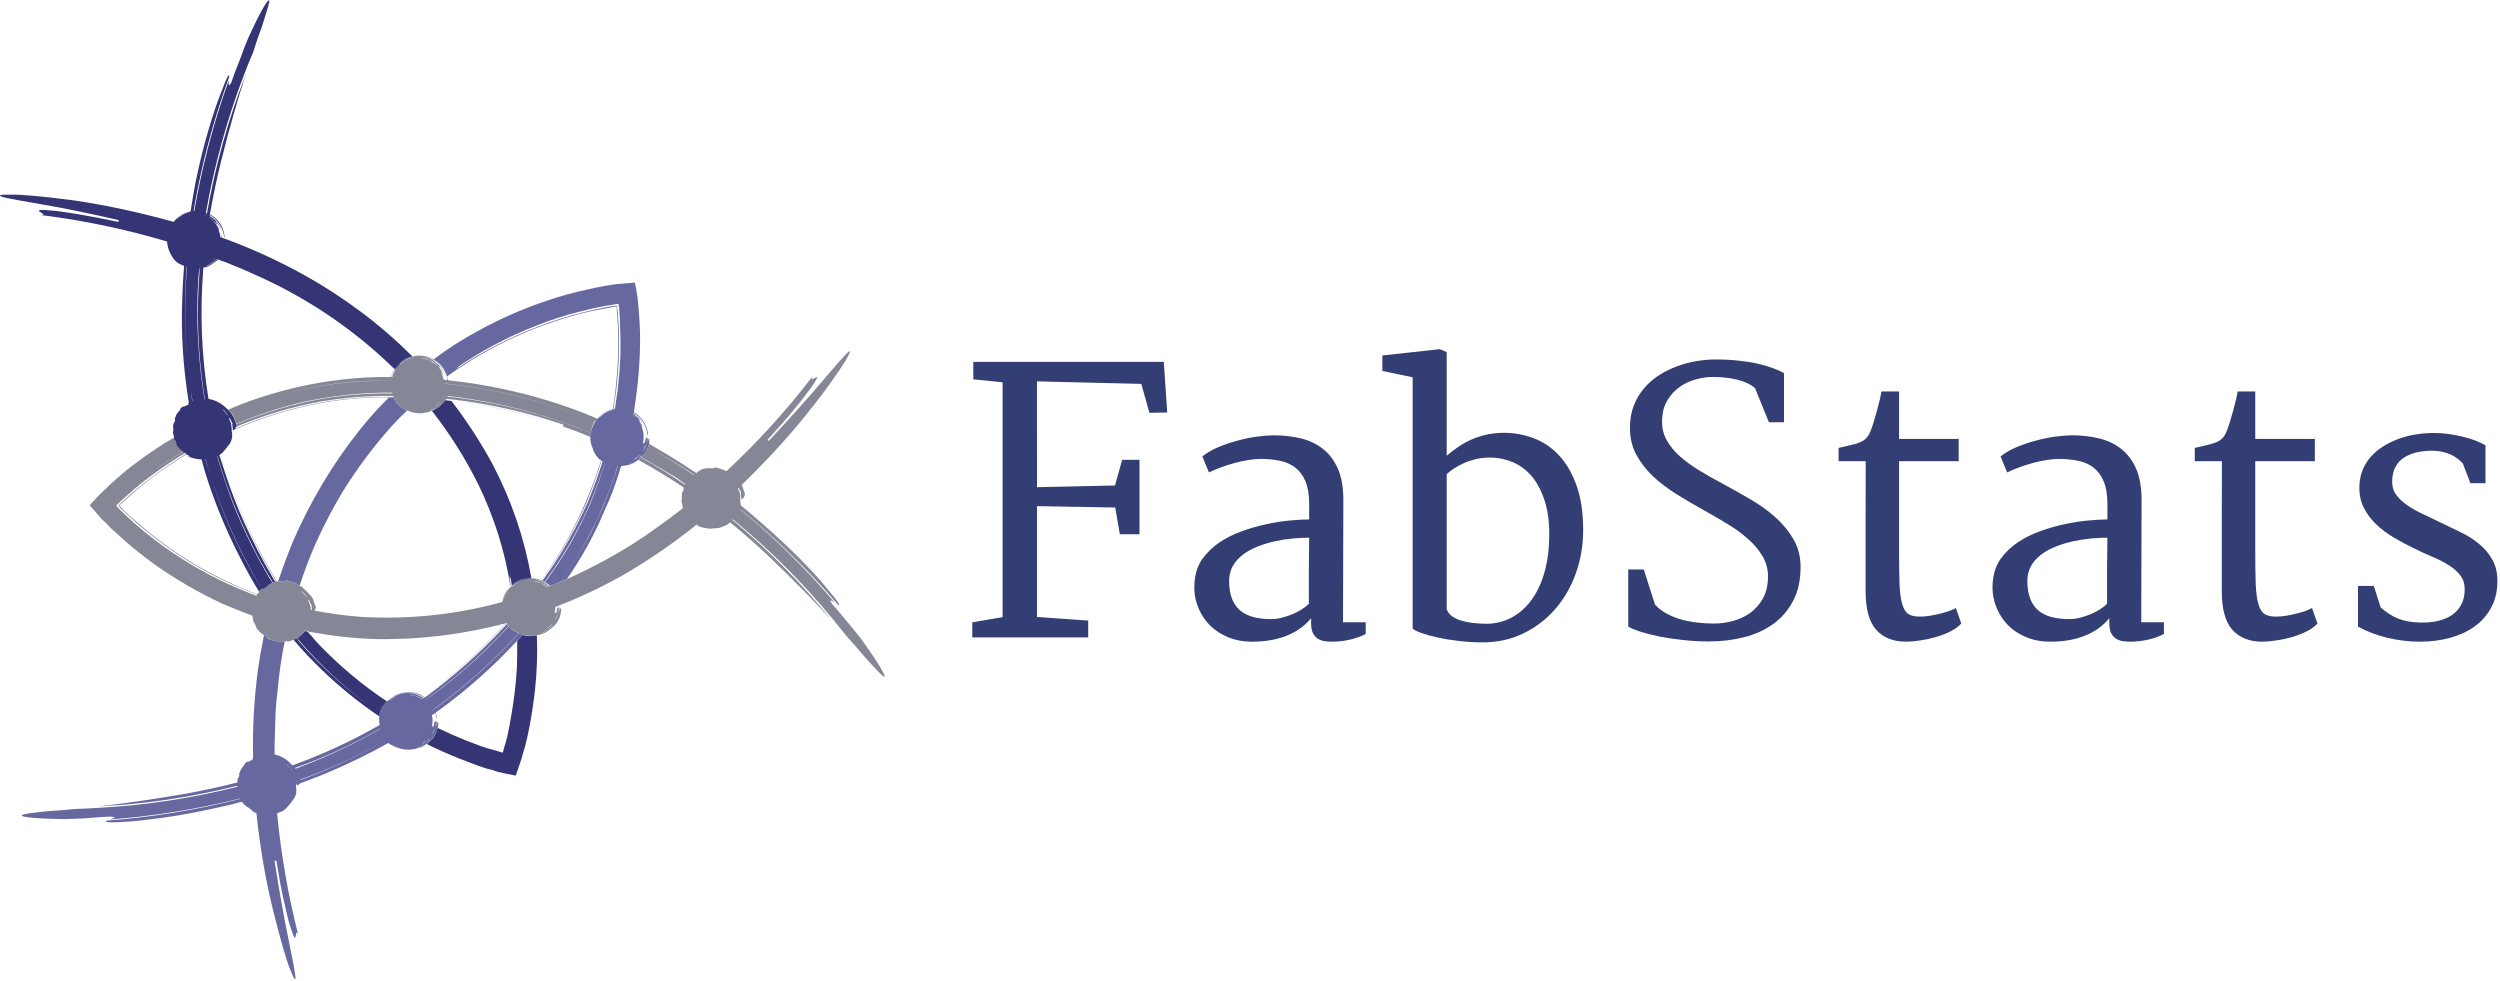
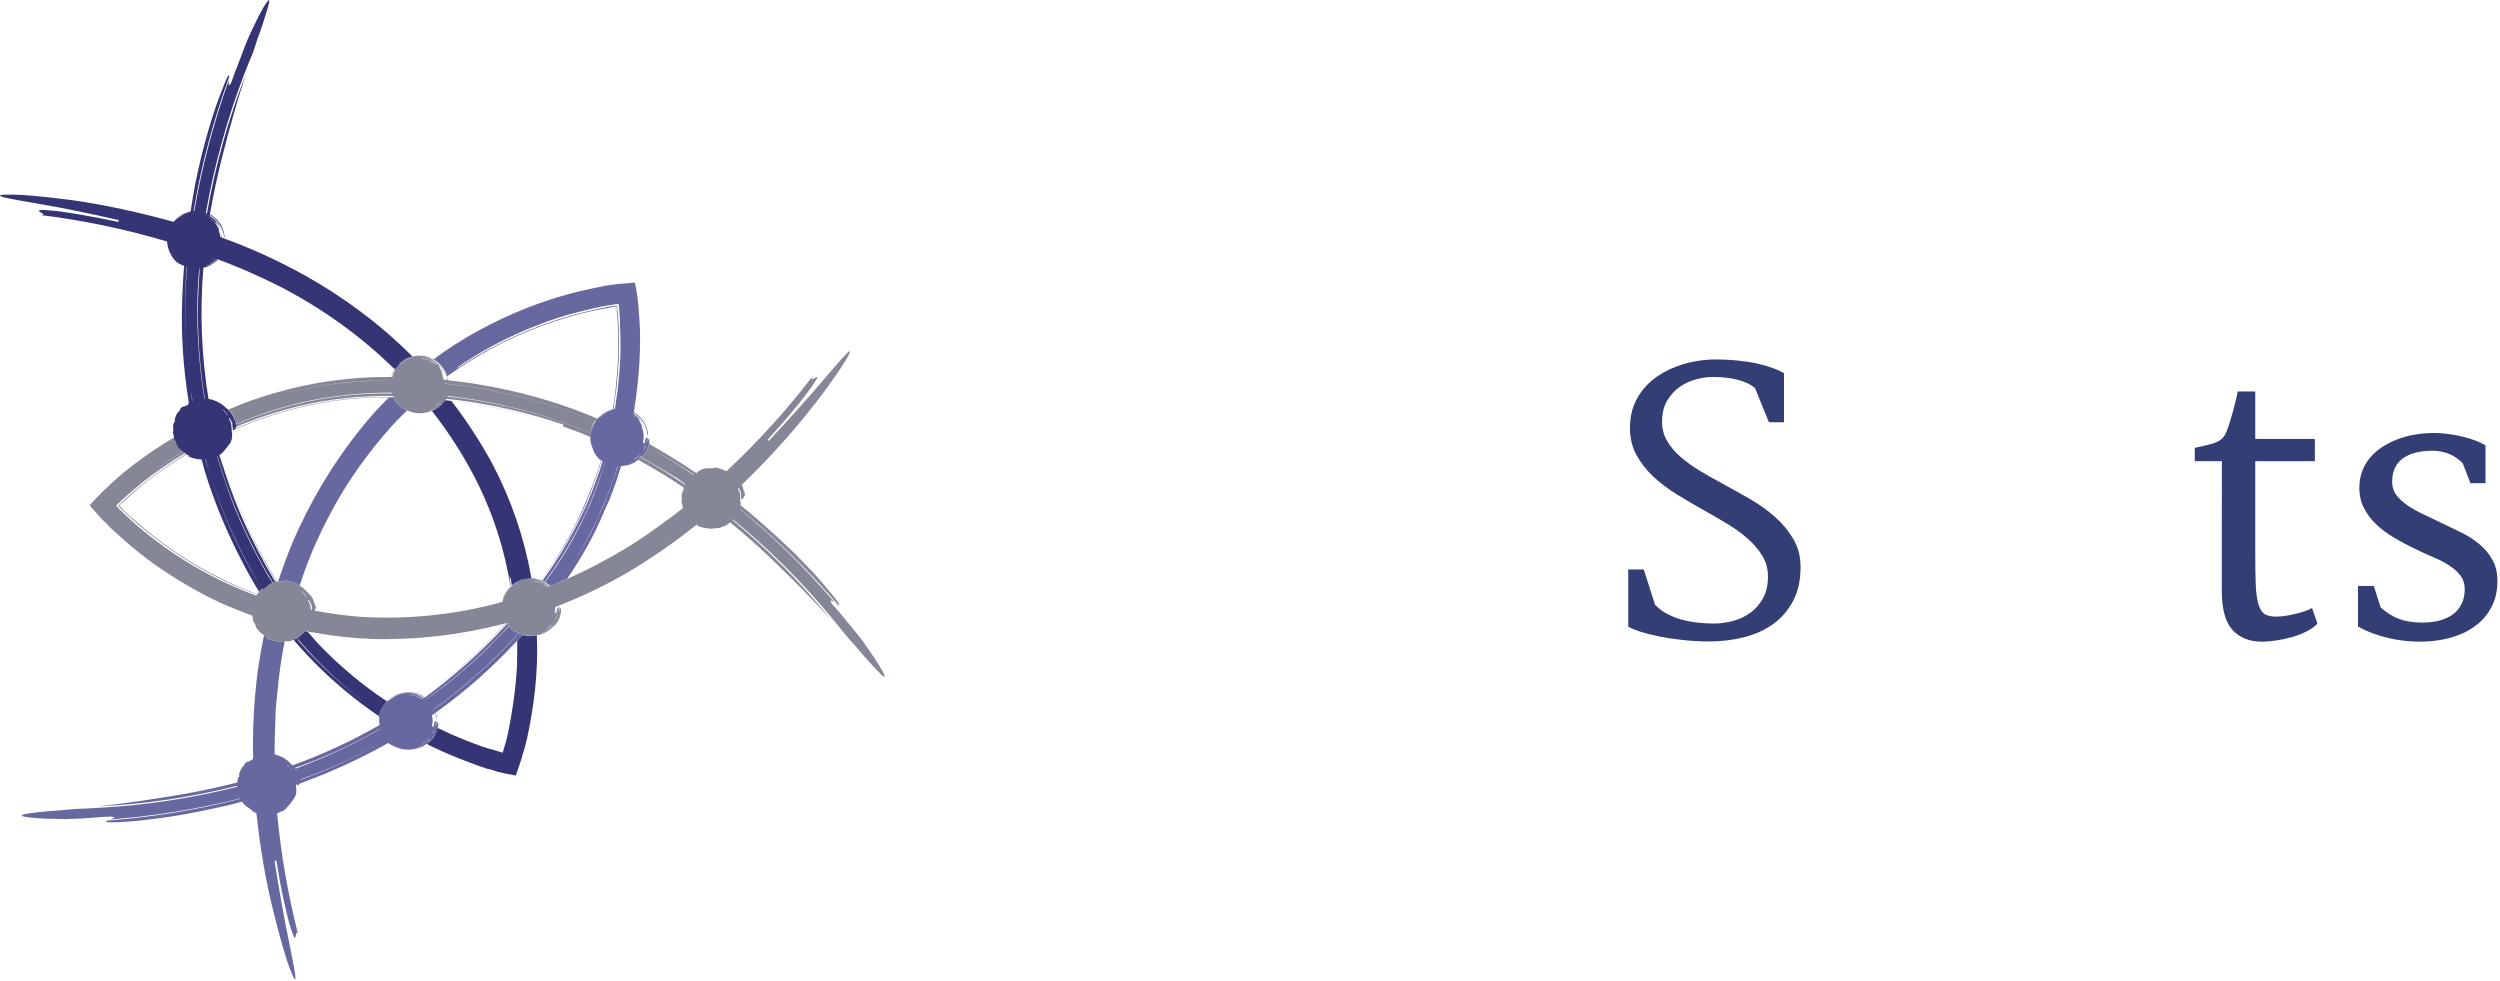
<svg xmlns="http://www.w3.org/2000/svg" viewBox="0 0 458.667 180" height="180" width="458.667" xml:space="preserve" id="svg2" version="1.1">
  <defs id="defs6" />
  <g transform="matrix(1.333,0,0,-1.333,0,180)" id="g10">
    <g transform="scale(0.1)" id="g12">
      <path id="path14" style="fill:#6868a1;fill-opacity:1;fill-rule:evenodd;stroke:none" d="m 577.422,322.422 -1.012,-0.512 -2,-0.5 0.512,0.5 1.988,0.512 h -0.5 c 2.649,0.976 5,2.148 6.988,3.476 1.012,0.352 1.832,0.864 2.5,1.524 2.34,1.637 4.493,3.668 6.524,5.976 -0.66,-0.668 -1.172,-1.488 -1.524,-2.5 -1.636,-0.976 -3.32,-2.148 -5,-3.476 -2.66,-1.992 -5.507,-3.672 -8.476,-5 M 413.91,276.91 c -0.359,0 -0.512,0.16 -0.512,0.512 40.661,14.648 79.84,32.66 117.5,53.988 0.352,0.352 0.352,0.352 0,0 -37.347,-21.328 -76.328,-39.5 -116.988,-54.5 m -7,-2.5 c 0,0 0,0.16 0,0.512 0.32,0 0.82,0.16 1.488,0.508 0,0 0,-0.2 0,-0.508 -0.668,0 -1.168,-0.152 -1.488,-0.512 m -9.488,21.02 c 0.308,0 0.469,0 0.469,0 -0.313,-0.348 -0.469,-0.508 -0.469,-0.508 -1.371,1.328 -2.5,2.66 -3.512,3.988 1.012,-0.98 2.141,-2.148 3.512,-3.48 m 3.476,-5 c -0.308,0.308 -0.507,0.66 -0.507,0.98 0,0 0.199,0 0.507,0 0,-0.32 0.153,-0.672 0.512,-0.98 -0.359,0 -0.512,0 -0.512,0 m 122.5,56.48 c -35,-20 -70.82,-36.988 -107.5,-51.012 -3.007,-1.328 -5.976,-2.5 -8.988,-3.476 -0.351,0.308 -0.66,0.668 -1.012,0.976 40.661,14.332 79.84,32.34 117.5,54.024 0,-0.352 0,-0.512 0,-0.512 m 11.524,38.988 c 0.308,0.661 0.668,1.172 0.976,1.524 0.661,0.308 1.172,0.668 1.524,0.976 0.308,0 0.668,0.192 0.976,0.512 1.012,0.66 1.993,1.52 3.012,2.5 5.66,3.36 11.828,5.149 18.512,5.5 6.328,0.36 12.5,-0.82 18.476,-3.512 1.332,-0.668 2.653,-1.488 4.024,-2.5 -0.352,0 -0.66,-0.16 -1.012,-0.468 -3.988,2.66 -8.519,4.492 -13.519,5.468 -9.653,1.68 -18.321,0 -25.981,-5 -1.012,-0.668 -1.988,-1.488 -3,-2.5 -0.359,0 -0.672,-0.16 -1.019,-0.468 -0.313,-0.352 -0.821,-0.66 -1.481,-1.02 -0.672,-0.351 -1.332,-0.82 -2,-1.48 0.32,0.308 0.512,0.468 0.512,0.468 m 49.488,4.024 c -0.351,-0.352 -0.66,-0.66 -1.012,-1.012 -0.668,0.66 -1.328,1.168 -1.988,1.52 0.352,0.308 0.66,0.468 1.012,0.468 0.668,-0.308 1.328,-0.668 1.988,-0.976 m 2.5,-1.992 c -0.351,-0.352 -0.66,-0.66 -1.012,-1.02 0,0 -0.16,0 -0.507,0 0.66,0.36 1.168,0.668 1.519,1.02 m 10.512,-14.02 c -0.66,0 -1.172,-0.16 -1.524,-0.512 0.352,0.352 0.661,0.661 1.012,1.012 0.32,-0.351 0.512,-0.5 0.512,-0.5 m -3.012,-1.488 c 0.32,0 0.82,0.308 1.488,0.976 -0.308,-0.308 -0.308,-0.468 0,-0.468 -0.668,-0.352 -1.168,-0.66 -1.488,-1.02 0,0.36 0,0.512 0,0.512 m -1.519,-1.524 c 0,0.352 0,0.512 0,0.512 0,0 0.199,0 0.507,0 0.352,0.352 0.512,0.5 0.512,0.5 0.352,0 0.352,0 0,0 -0.359,-0.351 -0.672,-0.66 -1.019,-1.012 m 5.507,-23.476 c -0.976,-3.363 -2.347,-6.172 -3.988,-8.512 0,0 -0.148,0 -0.5,0 v -0.512 c 0.352,0.352 0.66,0.864 1.012,1.524 0.668,1.637 1.129,2.808 1.488,3.476 v 1.012 l 0.5,1.02 c 0.32,0.308 0.512,0.66 0.512,0.98 v 0.5 c -0.352,-1.012 -0.66,-1.988 -1.012,-3 0,-0.32 -0.16,-0.672 -0.512,-0.98 0,-0.352 0.153,-0.352 0.512,0 0.66,1.64 1.32,3.16 1.988,4.492 0,0.308 0,0.508 0,0.508 0.352,0.308 0.512,0.82 0.512,1.48 0,-0.351 0,-0.5 0,-0.5 0,-0.32 0,-0.512 0,-0.512 v -0.468 c -0.359,0 -0.512,-0.2 -0.512,-0.508 m -5.976,-6.012 0.469,0.5 -0.469,-0.5 m -13.012,47.5 c -3.672,2.34 -7.648,3.82 -11.988,4.488 -0.66,0 -1.524,0 -2.5,0 -0.352,0.352 -0.863,0.512 -1.524,0.512 5.661,0 11.012,-1.488 16.012,-4.5 0,0 0.16,0 0.512,0 -0.352,-0.351 -0.512,-0.5 -0.512,-0.5 m 2,-0.98 c -0.672,0.308 -1.332,0.66 -2,0.98 0,0 0.16,0.149 0.512,0.5 0.668,-0.66 1.328,-1.172 1.988,-1.48 -0.351,0 -0.5,0 -0.5,0 m 3,-2.032 c -0.351,0 -0.5,0 -0.5,0 0.352,0 0.5,0 0.5,0 m -1.519,-0.976 c 0.347,0 0.347,0 0,0 m 1.019,0.976 c 0,0 0,-0.16 0,-0.468 0,0 -0.16,0.16 -0.512,0.468 0.352,0 0.512,0 0.512,0 m -4.5,3.012 c 0.668,-0.32 1.328,-0.82 2,-1.488 -1.019,0.668 -1.68,1.168 -2,1.488 m -6.519,3 c 2.339,-0.66 4.531,-1.68 6.519,-3 -1.988,1.012 -4.18,1.988 -6.519,3 m 7.5,-65.5 c 1.019,0.66 2.031,1.52 3.007,2.5 1.332,0.66 2.5,1.32 3.512,1.988 0.668,1.012 1.328,1.832 2,2.5 0.66,0.352 1.481,1.012 2.5,2.032 -1.332,-1.68 -3.172,-3.36 -5.512,-5 -0.668,-0.66 -1.328,-1.371 -1.988,-2.032 -1.332,-0.668 -2.5,-1.328 -3.519,-1.988 m 10,2.5 1.019,1.012 c 2.34,1.988 4.488,4.648 6.481,8.008 1.019,0.98 1.679,1.992 2.031,2.968 h -0.512 c 0.981,1.372 1.84,3.012 2.5,5 0.32,1.012 0.512,2.032 0.512,3.012 0.308,0.66 0.469,1.32 0.469,1.988 0,0.352 0,0.661 0,1.012 0.347,1.02 0.507,2 0.507,3.012 -0.668,3.008 -1.328,2.348 -1.988,-1.992 0,-0.352 0,-0.508 0,-0.508 l -0.512,-0.512 v -0.5 c 0,0.352 0,0.5 0,0.5 0,0.36 0,0.668 0,1.02 0.352,1.992 0.352,3.48 0,4.492 0,0.308 -0.16,0.308 -0.507,0 -0.313,-0.352 -0.661,-1.524 -0.981,-3.512 0,-0.32 0,-0.512 0,-0.512 0,-0.308 0,-0.468 0,-0.468 0,-0.352 0,-0.508 0,-0.508 -0.351,-0.66 -0.5,-1.172 -0.5,-1.524 -0.359,-0.308 -0.512,-0.668 -0.512,-0.976 0,0 0.153,0.156 0.512,0.508 -0.359,0 -0.512,0 -0.512,0 v 0.468 l 0.512,1.012 v 1.02 l 0.5,0.98 v 0.5 l -0.5,-0.5 0.5,0.5 h -0.5 l 0.5,0.512 0.512,1.488 -0.512,1.52 c 0,0 0,0.308 0,0.98 0,-0.32 -0.148,-0.512 -0.5,-0.512 v -1.988 0.5 c -0.359,0.36 -0.672,-0.148 -1.019,-1.48 l -0.469,-0.508 v -1.012 c -0.352,-0.98 -0.512,-1.64 -0.512,-2 0,-0.351 -0.148,-0.66 -0.5,-1.012 v -0.976 l -0.512,-1.012 c 0,0.352 0,0.66 0,1.012 0.352,0.668 0.352,0.816 0,0.508 -0.308,0.66 -0.82,0.468 -1.488,-0.508 0,0.308 0,0.508 0,0.508 0,0.66 0.16,1.48 0.512,2.5 0,0.66 0,1.332 0,1.992 0.308,0.308 0.469,0.668 0.469,0.976 0,1.012 0,2.032 0,3.012 0,2.34 -0.313,4.68 -0.981,6.988 0.668,0.352 1.18,0.661 1.488,1.012 0.661,-2.648 1.012,-5.148 1.012,-7.5 0,-0.351 0,-0.5 0,-0.5 0,0 0,0.149 0,0.5 0,2.66 -0.351,5.16 -1.012,7.5 1.012,0.668 1.993,1.328 3.012,2 0.66,-1.64 1.168,-3.48 1.481,-5.512 0.347,-1.636 0.507,-2.5 0.507,-2.5 0.352,0.352 0.352,1.524 0,3.512 -0.308,1.68 -0.82,3.32 -1.488,5 2.352,1.68 4.649,3.32 7,5 36.988,27 71.168,57.352 102.5,91.02 0.352,0.308 0.66,0.66 1.012,0.98 0.668,0.66 1.328,1.32 1.988,1.988 2.66,2.692 5.16,5.512 7.5,8.512 -1.012,0.36 -2.18,0.82 -3.512,1.488 h -0.507 c -0.313,0 -0.661,0.192 -0.981,0.512 -1.012,-0.98 -1.988,-2 -3,-3.012 -0.359,-0.668 -0.82,-1.328 -1.488,-1.988 -0.352,-0.32 -0.66,-0.672 -1.012,-0.98 -33.68,-36.371 -70.672,-69.18 -111.019,-98.52 0,0.36 0,0.512 0,0.512 40.347,29.34 77.339,62.148 111.019,98.476 0.352,0.352 0.66,0.661 1.012,1.012 0.668,0.668 1.129,1.328 1.488,2 1.012,0.66 1.828,1.52 2.5,2.5 -2,0.66 -4.18,1.828 -6.488,3.512 0.976,-0.66 1.84,-1.332 2.5,-1.992 -2.031,0.98 -4.024,2.3 -6.012,3.98 -1.332,1.328 -2.5,2.66 -3.519,3.988 -10,-10.668 -20,-20.976 -30,-30.976 -26.332,-25.66 -53.832,-48.672 -82.5,-69.024 -0.313,0 -0.469,0 -0.469,0 10.668,7.692 21.129,15.661 31.488,24.024 28.981,23.316 56.012,48.828 81.012,76.488 -1.012,1.012 -1.684,1.988 -2.031,3 -0.981,-1.32 -1.993,-2.5 -2.969,-3.512 -33.363,-35.976 -70,-68.628 -110,-97.968 -0.66,0.308 -1.371,0.66 -2.031,0.98 41.679,30 79.531,63.668 113.519,101.012 0,0.308 -0.16,0.308 -0.512,0 C 661.91,455.078 624.262,421.41 582.891,391.41 c -0.981,0.66 -1.84,1.32 -2.5,1.988 -7.969,4.024 -16.332,5.192 -25,3.512 -6.641,-1.012 -12.5,-3.512 -17.5,-7.5 -0.313,-0.351 -0.661,-0.5 -0.981,-0.5 -0.351,-0.672 -0.859,-1.18 -1.519,-1.488 -0.661,-0.66 -1.332,-1.332 -1.993,-1.992 0,-0.352 -0.16,-0.508 -0.507,-0.508 -0.981,-1.012 -1.993,-2.192 -2.969,-3.512 -0.352,-0.672 -0.863,-1.332 -1.524,-2 -0.668,-1.012 -1.168,-1.988 -1.488,-3 -1.988,-3.68 -3.359,-7.66 -4.019,-12 -0.661,-3.672 -0.821,-7.34 -0.469,-11.012 -0.352,3.672 -0.192,7.34 0.469,11.012 0.66,6.02 2.5,11.328 5.507,16.02 0.352,0.66 0.512,0.98 0.512,0.98 -0.359,0 -0.672,-0.32 -1.019,-0.98 -2.969,-4.692 -5,-9.84 -5.981,-15.508 -0.351,-4.332 -0.148,-8.512 0.512,-12.5 -38.363,-21.992 -78.363,-40.512 -120,-55.512 -1.684,1.68 -3.672,3.68 -6.012,6.02 -5.672,4.652 -11.84,7.66 -18.519,8.98 0.347,0.672 0.347,1.488 0,2.5 0,7.352 0.199,16.18 0.507,26.488 0.352,10.352 0.661,20.661 1.012,31.012 0.668,10.36 1.488,18.988 2.5,26.02 2,23.629 5.32,46.992 10,70 -3.672,-0.66 -7.648,-0.66 -11.988,0 -4.024,0.66 -7.852,1.84 -11.524,3.48 -0.976,1.012 -0.82,1.168 0.512,0.5 1.68,-0.66 2.649,-1.012 3,-1.012 -3,1.372 -5.859,3.161 -8.512,5.512 -3.32,-15.98 -6.168,-32.148 -8.476,-48.48 -5.352,-41.02 -7.5,-81.371 -6.524,-121.02 -1.636,-1.32 -1.636,-1.988 0,-1.988 -1.988,-1.012 -3.32,-1.524 -3.988,-1.524 -0.66,-0.308 -1.832,-1.128 -3.512,-2.5 l 0.512,1.524 c -1.332,-0.352 -2.859,-1.332 -4.5,-3.012 l -1.012,-2.5 c -1.988,-1.988 -3.476,-3.98 -4.488,-6.012 -0.672,-1.988 -1.68,-4.339 -3.012,-6.988 1.012,1.32 1.332,1.32 1.012,0 -0.351,-0.98 -0.351,-1.64 0,-2 -0.351,-0.66 -0.859,-1.32 -1.519,-1.988 -0.313,-1.012 -0.469,-1.332 -0.469,-1.012 -0.66,-2 -0.863,-3.828 -0.512,-5.512 -23.672,-5.976 -47.34,-11.128 -71.012,-15.468 -46.636,-8.008 -86.988,-13.871 -120.976,-17.5 63.988,2.968 127.969,12.5 191.988,28.48 -0.351,-0.32 -0.5,-0.82 -0.5,-1.488 -63.32,-16.012 -127.351,-25.66 -192,-29.024 -10.351,-0.668 -20.66,-1.128 -31.012,-1.488 -13.32,-1.32 -25.507,-2.34 -36.488,-3 -10.66,-0.98 -19.488,-2 -26.52,-3.012 -6.641,-0.976 -10.16,-1.988 -10.469,-2.968 -0.352,-1.02 4.137,-2.032 13.476,-3.008 9.024,-1.012 24.18,-1.684 45.512,-1.992 7.34,0.308 16.012,0.66 26.012,0.98 10,0.66 18.629,1.32 25.976,1.988 7.653,0.352 11.68,0.512 11.993,0.512 4.019,-0.32 5.507,-0.82 4.531,-1.488 -1.012,-0.66 -3.012,-1.524 -6.012,-2.5 60.66,4.648 120.5,14.34 179.488,28.988 0,0 0,-0.16 0,-0.512 -60,-15.308 -121.168,-25.308 -183.476,-30 -2.692,-0.976 -2.5,-1.636 0.469,-1.988 3.007,-0.672 12.031,-0.512 27.031,0.5 11.328,0.672 27.969,2.5 50,5.512 21.637,3.008 45.976,7.5 72.969,13.476 11.679,2.34 23.359,5.192 35,8.512 2.339,-3.32 5.507,-6.172 9.531,-8.512 2.656,-2.308 5.668,-4.339 8.988,-5.976 -0.359,0 -1.332,0.308 -3.012,0.976 -1.636,0.661 -1.988,0.512 -0.976,-0.468 1.988,-0.66 3.828,-1.168 5.469,-1.52 5,-47.351 12.5,-91.328 22.5,-132 10.347,-41.68 18.359,-69.488 24.019,-83.512 5.668,-14.34 8.012,-17.148 7,-8.477 -1.019,8.316 -4.34,26.168 -10,53.477 -5.672,27.031 -11.84,61.832 -18.519,104.532 l 2.5,0.468 c 3.359,-20.976 6.519,-38.316 9.531,-51.988 2.969,-13.32 5.469,-23.988 7.5,-32 2.308,-7.649 4.137,-13.16 5.469,-16.48 1.019,-3.359 1.839,-5.199 2.5,-5.508 0.66,-0.66 1.168,0 1.519,1.988 0.32,2 0.668,3.519 0.981,4.5 0.347,1.32 1.168,0.5 2.5,-2.5 C 396.41,118.91 386.762,174.57 381.41,230.898 c 1.988,0.661 3.668,1.524 5,2.5 v -0.468 c 2.649,0.66 5.352,2.5 8,5.468 3.988,4.332 7.352,8.512 10,12.5 2,3.012 3.168,6.012 3.481,9.024 0,3.316 -0.161,5.976 -0.469,8.008 0,0.308 0,0.66 0,0.98 0,0.352 0,0.86 0,1.52 0.308,0 0.816,0.16 1.488,0.468 0,-0.976 0.149,-1.488 0.5,-1.488 l -0.5,-0.5 c 1.32,0.352 2.5,1.32 3.512,3 12.656,4.649 24.34,9.18 35,13.52 29.648,12.3 58.828,26.48 87.5,42.5 0,0 0,-0.2 0,-0.508 1.988,-1.332 3.988,-2.652 5.976,-4.024 -0.668,0.661 -1.488,1.372 -2.5,2.032 2.653,-1.68 5.352,-3.008 8.012,-4.02 h 0.5 c 6.328,-2.66 13.168,-3.48 20.512,-2.5 h -0.512 c 0.981,0 2.149,0.149 3.481,0.5 h -0.981 c 1.328,0 3.012,0.36 5,1.02 4.34,0.66 8.68,2.808 13.012,6.48 0.976,0.36 1.988,1.02 2.969,2 M 428.91,589.41 c -6.019,-14.64 -11.488,-29.64 -16.488,-45 -5.352,3.32 -11.371,5.668 -18.012,7 -1.988,-0.98 -5.5,-1.332 -10.5,-0.98 -0.359,0 -0.672,0 -1.019,0 6.019,17.968 12.699,35.98 20,53.98 24.687,57 56.019,109.18 94.019,156.488 12,15 24.852,29.18 38.481,42.5 2.031,0 4.179,0 6.519,0 1.328,-4.339 4.34,-8.476 8.988,-12.5 1.993,-1.636 4.024,-2.968 6.012,-3.988 -1.012,0.668 -1.832,1.328 -2.5,2 2,-1.64 3.988,-2.82 5.981,-3.48 -10.313,-9.692 -20.161,-20 -29.493,-31.02 -20.976,-24.332 -40.16,-50.351 -57.5,-78 -16.988,-28.012 -31.839,-57 -44.488,-87 m 310,313.012 c 20,8.008 40.352,14.488 61.012,19.488 10.308,2.66 20.668,5 30.976,7 5.352,1.012 10.352,1.828 15,2.5 1.68,0.352 3.512,0.5 5.512,0.5 l 0.5,-3.512 0.512,-5.976 c 0.668,-6.992 0.976,-13.832 0.976,-20.512 0.661,-13.98 0.864,-27.851 0.512,-41.48 -0.672,-15 -1.84,-30 -3.519,-45 -1.332,-9.34 -2.661,-18.52 -3.981,-27.5 -0.672,0 -1.332,0 -2,0 1.328,8.98 2.66,18.16 3.988,27.5 1.68,15.308 2.852,30.82 3.512,46.48 0.32,13.68 0.16,27.149 -0.5,40.512 -0.359,6.637 -0.82,13.316 -1.488,20 l -0.512,5.508 v 1.48 c -1.012,0 -1.988,0 -3,0 l -7.5,-1.012 -7.5,-1.488 c -10,-1.988 -20.16,-4.332 -30.512,-6.988 -20.308,-5 -40.308,-11.332 -60,-19.024 -39.648,-15 -77.347,-34.488 -113.007,-58.476 1.371,0.976 2.339,1.84 3.007,2.5 0.661,0.976 -1.168,0 -5.507,-3.012 35.66,25 73.519,45.16 113.519,60.512 m 114.488,-87.5 c -0.976,-9.024 -2.347,-18.012 -3.988,-26.992 1.641,8.98 3.012,17.968 3.988,26.992 1.332,10.976 2.34,21.988 3.012,33.008 -0.672,-11.02 -1.68,-22.032 -3.012,-33.008 m 24.493,-41.992 c -1.641,1.992 -3.832,3.832 -6.481,5.468 0,0 0,0.192 0,0.512 2.649,-2 4.84,-3.988 6.481,-5.98 m -4.493,2.5 1.524,-1.02 c -0.66,0.36 -1.172,0.668 -1.524,1.02 m 15.512,-38.52 c -1.019,-3 -2.351,-5.66 -3.988,-8 l -0.512,-0.512 c 0.32,0.661 0.668,1.172 0.981,1.524 0.66,1.988 1.168,3.168 1.519,3.476 v 1.012 l 0.512,0.512 v 0.976 c 0.308,0.352 0.469,0.512 0.469,0.512 v 0.5 c 0,-1.012 -0.161,-1.832 -0.469,-2.5 -0.352,-0.66 -0.512,-1.172 -0.512,-1.48 -0.351,0 -0.351,0.16 0,0.468 0.668,1.012 1.18,2.192 1.488,3.512 0.661,1.02 1.012,1.84 1.012,2.5 0,0 0,-0.148 0,-0.5 0,0 0,-0.16 0,-0.512 0,0.352 0,0.512 0,0.512 v -0.512 c -0.351,-0.668 -0.5,-1.128 -0.5,-1.488 m -7.5,-15.5 c -0.359,0 -0.512,0 -0.512,0 -1.328,-1.332 -2.66,-2.5 -3.988,-3.48 -2.648,-2.032 -5.66,-3.871 -9.019,-5.508 h -0.981 l -1.519,-0.512 2.031,0.512 h -0.512 c 2.66,0.976 5,2.148 7,3.476 1.012,0.661 1.988,1.372 3,2.032 1.328,0.98 2.5,2.148 3.481,3.48 0.347,0 0.507,0.149 0.507,0.5 0.661,0.668 1.332,1.328 1.993,2 -0.313,-0.98 -0.821,-1.84 -1.481,-2.5 m -52,-5.98 c -0.351,0 -0.5,0.16 -0.5,0.468 0.352,-0.308 0.5,-0.468 0.5,-0.468 m -4.019,60.98 c 2.031,1.988 4.179,3.668 6.519,5 3.68,2.34 7.5,3.82 11.488,4.488 -3.988,-0.976 -7.66,-2.5 -10.976,-4.488 -2.692,-1.64 -5.192,-3.68 -7.5,-5.98 0.308,0.66 0.469,0.98 0.469,0.98 m 20.507,10 c -0.668,0 -1.328,-0.16 -1.988,-0.512 0,0.352 0,0.512 0,0.512 1.012,0 1.68,0.149 1.988,0.5 0,-0.351 0,-0.5 0,-0.5 m 3.512,0.5 v 0 m 30,-63.98 c -0.351,-0.352 -0.5,-0.508 -0.5,-0.508 -0.672,-0.66 -1.332,-1.332 -2,-1.992 -0.66,-0.352 -1.32,-0.86 -1.988,-1.52 -1.371,-0.672 -2.692,-1.332 -4.024,-2 0.352,0 0.352,0 0,0 1.332,0.668 2.5,1.488 3.512,2.5 0.981,0.668 2,1.328 3.012,2 0.308,0.352 0.668,0.66 0.976,1.012 0.352,0.308 0.512,0.508 0.512,0.508 0,0.308 0.149,0.468 0.5,0.468 0.981,0.661 2,1.524 3.012,2.5 -1.012,-0.976 -2.031,-1.988 -3.012,-2.968 m -35,64.492 c 0.668,0.308 1.328,0.508 2,0.508 0,0 0,-0.2 0,-0.508 -0.359,0 -0.512,0 -0.512,0 -0.668,0 -1.168,-0.152 -1.488,-0.512 0,0.36 0,0.512 0,0.512 m -229.019,45 c 21.019,15 42.847,28.476 65.507,40.508 28.672,15 58.161,27.3 88.512,36.992 15.32,5 30.668,9.137 45.981,12.5 8.007,1.637 15.859,3.168 23.519,4.488 l 8,1.488 h 1.488 l 0.512,-0.976 v -5 c 0.66,-6.684 1.168,-13.363 1.481,-20 0.66,-13.363 0.859,-26.832 0.507,-40.512 -0.668,-15.66 -1.839,-31.172 -3.476,-46.48 -1.012,-9.34 -2.344,-18.668 -4.024,-28.008 -8.668,-1.684 -15.976,-6.012 -21.988,-13.012 -0.359,-0.351 -0.672,-0.66 -1.019,-1.012 -0.313,-0.308 -0.469,-0.468 -0.469,-0.468 0,0 0.156,0.16 0.469,0.468 0.347,0.352 0.66,0.661 1.019,1.012 6.012,6.68 13.32,11.02 21.988,13.012 0,-0.352 0,-0.512 0,-0.512 -8.32,-2.34 -15.308,-6.68 -20.976,-13 -0.66,-0.672 -1.172,-1.332 -1.524,-2 -0.668,-0.66 -1.168,-1.32 -1.488,-1.988 -0.351,0 -0.5,-0.152 -0.5,-0.512 -0.359,-1.012 -0.82,-1.832 -1.488,-2.5 -2.031,-3.98 -3.363,-8.32 -4.024,-13 -0.308,-1.64 -0.507,-3.32 -0.507,-5 0,-1.64 0.199,-3.32 0.507,-5 -0.308,1.68 -0.507,3.36 -0.507,5 0,1.68 0.199,3.36 0.507,5 -0.308,0 -0.308,0.149 0,0.5 0.352,5.668 1.993,11.02 5,16.02 0.352,0 0.512,0.16 0.512,0.468 0.352,0.661 0.5,1.012 0.5,1.012 -0.351,-0.351 -0.66,-0.66 -1.012,-1.012 0,-0.308 0,-0.468 0,-0.468 -3.007,-5 -5,-10.352 -5.976,-16.02 0.308,0 0.308,0 0,0 0,-1.988 0,-3.82 0,-5.5 0,-5.672 1.129,-10.98 3.476,-15.98 0.352,-2.032 1.332,-4.34 3.012,-7.032 1.68,-2.968 3.82,-5.668 6.481,-7.968 0.66,-0.352 1.371,-0.66 2.031,-1.02 -6.012,-19.64 -13.16,-38.98 -21.524,-58 -4.339,-10.32 -8.988,-20.512 -13.988,-30.512 -11.988,-23.988 -25.859,-47.148 -41.519,-69.488 -1.993,-2.351 -3.832,-4.648 -5.469,-7 2.308,2.66 4.488,5.36 6.488,8.012 15.66,21.988 29.488,45 41.481,68.988 5,9.68 9.687,19.488 14.019,29.488 8.012,19.024 15,38.364 20.981,58.012 0.347,-0.32 0.859,-0.672 1.519,-0.98 -6.012,-19.34 -13,-38.52 -21.012,-57.5 -5.308,-11.68 -10.976,-23.36 -16.988,-35 -12.66,-24.34 -27.148,-47.7 -43.519,-70 -0.313,-0.66 -0.821,-1.168 -1.481,-1.52 1.012,-0.32 1.988,-0.82 3,-1.488 0,0 0.16,0 0.512,0 15.308,20.668 28.988,42.148 40.976,64.488 7.653,13.988 14.692,28.32 21.012,43.012 7.66,18.316 14.5,37.148 20.512,56.488 0,0 0,-0.16 0,-0.512 -5.66,-18.988 -12.344,-37.808 -20,-56.488 -2.031,-4.332 -4.024,-8.672 -6.012,-13 -15.359,-33.68 -33.988,-65.16 -56.019,-94.5 2.699,-1.68 5.199,-3.512 7.5,-5.5 4.339,1.988 8.871,3.82 13.519,5.5 16.012,22.352 30.149,45.668 42.5,70 5.66,11.02 10.82,22.149 15.5,33.52 8.012,18.32 14.852,36.992 20.512,55.98 0.308,0 0.469,0 0.469,0 -5.981,-18.988 -12.813,-37.66 -20.469,-55.98 -5.352,-12.032 -10.863,-23.871 -16.524,-35.508 -12.347,-23.363 -26.168,-45.863 -41.488,-67.5 2.66,0.976 5.512,2.148 8.481,3.476 5.66,8.364 11.168,16.832 16.519,25.512 14.34,23.36 26.641,47.649 37,73 1.68,3.68 3.32,7.352 5,11.02 6.012,15 11.32,30.308 16.012,45.98 0.976,0 1.988,0 2.969,0 l -0.469,0.5 c 0.976,0 2.148,0 3.476,0 h -0.976 c 1.328,0.36 2.969,0.668 5,1.02 4.34,0.98 8.828,3.32 13.476,6.992 0.661,0.308 1.524,0.976 2.5,1.988 l 1.012,1.02 c 0.32,0 0.512,0 0.512,0 0,0.308 0,0.468 0,0.468 2.308,1.68 4.488,4.024 6.488,7.032 0.66,0.98 1.168,2.148 1.481,3.48 v -0.512 c 0.66,1.372 1.168,2.692 1.519,4.024 0.668,1.637 1.18,3.168 1.488,4.488 0.352,2.352 0.512,4.18 0.512,5.512 -0.359,3.316 -1.019,2.656 -2,-1.992 l -0.5,-1.02 c 0.352,2.352 0.352,4.18 0,5.512 0,0.308 -0.16,0.308 -0.512,0 -0.308,0 -0.668,-1.172 -0.976,-3.512 0,-0.672 0,-1.18 0,-1.488 0,-0.352 -0.192,-0.66 -0.512,-1.012 0,-0.32 -0.148,-0.82 -0.5,-1.488 0,0.308 0.149,0.668 0.5,0.976 v 1.524 l 0.512,2.5 -0.512,-1.012 0.512,1.012 -0.512,-0.512 0.512,0.512 v 0.508 l 0.469,1.48 v 1.02 l -0.469,0.468 c 0.308,0 0.308,0.192 0,0.512 l -0.512,-0.512 v -1.488 c 0,0.36 -0.351,0 -1.012,-1.012 l -0.507,-1.988 c 0,-0.672 -0.161,-1.18 -0.469,-1.488 0,0 0,-0.512 0,-1.524 l -0.512,-0.976 -0.5,-0.512 c 0.352,0.36 0.5,0.512 0.5,0.512 0,0.976 -0.148,1.168 -0.5,0.508 -0.359,0.66 -0.672,0.468 -1.019,-0.508 -0.313,0.308 -0.469,0.508 -0.469,0.508 0,0 0,0.16 0,0.468 0.308,0.661 0.469,1.68 0.469,3.012 0.347,1.68 0.507,3.36 0.507,5 0,6.32 -1.488,11.988 -4.488,16.988 0.352,-0.668 0.66,-1.128 1.012,-1.488 0.668,-1.68 1.129,-2.5 1.488,-2.5 0.352,0 0.149,0.82 -0.512,2.5 l 0.512,-0.5 c 0,-0.32 0,-0.512 0,-0.512 0,0.352 0,0.512 0,0.512 -0.672,1.012 -1.18,1.828 -1.488,2.5 -2.692,4.68 -6.371,8.512 -11.012,11.52 4.641,-3.008 8.512,-6.84 11.481,-11.52 0,0 0,-0.16 0,-0.512 0,0 0.199,-0.16 0.507,-0.468 0,0 0,0.16 0,0.468 0,-0.308 0.153,-0.668 0.512,-0.976 -1.332,2.348 -2.859,4.488 -4.5,6.488 0.32,-0.32 0.668,-0.672 0.981,-0.98 0.66,-0.66 1.019,-1.02 1.019,-1.02 0,0 -0.16,0.36 -0.512,1.02 -0.668,0.98 -1.488,1.992 -2.5,2.968 1.012,-0.668 1.524,-0.976 1.524,-0.976 0.308,0 0.156,0.308 -0.512,0.976 3.988,-3.628 6.84,-8.168 8.481,-13.476 0,0 0,0.156 0,0.508 -2.661,7.3 -6.993,13.32 -12.969,17.968 -1.012,1.012 -2.031,1.832 -3.012,2.5 0,0.352 0,0.661 0,1.012 10.668,-6.32 17,-15.66 18.988,-28 0.352,-2 0.661,-3.012 1.012,-3.012 0,0.661 0,1.832 0,3.512 -2.34,12.66 -8.82,22.149 -19.488,28.52 1.637,10.66 3.168,21.48 4.488,32.5 0.981,8.629 1.84,17.5 2.5,26.48 1.328,17.352 1.84,34.649 1.488,52 -0.308,9.02 -0.82,17.852 -1.488,26.52 l -0.5,6.48 -1.019,10.512 c -0.981,8.008 -2.301,15.976 -3.981,23.988 -8.012,-0.672 -16.18,-1.332 -24.5,-2 l -10,-1.48 -6.988,-1.02 c -8.672,-1.68 -17.344,-3.512 -26.012,-5.5 -17,-3.68 -33.988,-8.32 -51.019,-13.988 -33.321,-11.012 -65.469,-25 -96.481,-41.992 -21.68,-11.68 -42.351,-24.84 -62,-39.532 9.34,-5.308 15.512,-13.168 18.481,-23.476" />
      <path id="path16" style="fill:#858797;fill-opacity:1;fill-rule:evenodd;stroke:none" d="m 568.91,858.91 c 8.668,1.988 17.141,1.168 25.5,-2.5 0.32,-0.32 0.82,-0.672 1.488,-0.98 9.692,-5.352 16.012,-13.16 19.024,-23.52 0.668,-1.68 0.976,-3.16 0.976,-4.488 -0.976,0 -2.148,0 -3.476,0 0,0.668 -0.192,1.328 -0.512,1.988 -0.66,2.66 -1.519,5.16 -2.5,7.5 0.981,-2.34 1.84,-4.84 2.5,-7.5 0,-0.66 0,-1.32 0,-1.988 -0.351,0.308 -0.66,0.508 -1.012,0.508 -0.308,0 -0.507,0.16 -0.507,0.468 -0.661,3.672 -1.84,7.192 -3.481,10.512 0.32,-0.672 0.668,-1.18 0.981,-1.488 0.66,-1.684 1.168,-2.652 1.519,-3.012 0,0.36 -0.351,1.328 -1.012,3.012 l 0.512,-1.012 c 0,0 0.149,0 0.5,0 -0.351,0 -0.5,0.149 -0.5,0.5 -0.359,1.02 -0.82,1.84 -1.488,2.5 -3.363,6.02 -8.16,10.512 -14.531,13.52 -1.332,0.98 -2.661,1.64 -3.981,1.992 1.32,-0.352 2.649,-0.863 3.981,-1.524 6.371,-3.32 11.371,-8.168 15,-14.488 0,0.352 0,0.352 0,0 0.347,0 0.507,-0.16 0.507,-0.512 0,-0.308 0,-0.308 0,0 0.352,0 0.512,-0.16 0.512,-0.468 -1.019,2.3 -2.5,4.492 -4.5,6.48 0.668,-0.351 1.18,-0.66 1.488,-1.012 0.352,-0.668 0.661,-0.976 1.012,-0.976 0,0 -0.351,0.308 -1.012,0.976 -0.668,1.012 -1.328,1.832 -1.988,2.5 0.66,-0.308 1.168,-0.468 1.481,-0.468 0,0 -0.161,0.308 -0.469,0.98 3.629,-3.988 6.328,-8.48 7.969,-13.48 0.347,-0.352 0.507,-0.352 0.507,0 0,0 -0.16,0.16 -0.507,0.468 -2.301,7.34 -6.641,13.364 -12.969,18.012 -1.371,1.32 -2.852,2.5 -4.531,3.512 -3.629,1.988 -7.5,3.476 -11.481,4.488 -5.359,0.668 -10.359,0.512 -15,-0.5 -3.988,-0.98 -7.66,-2.5 -11.019,-4.5 -2.661,-1.68 -5.161,-3.672 -7.5,-6.012 0.347,0.352 0.507,0.661 0.507,1.012 -0.308,0 -0.507,0 -0.507,0 2.031,1.68 4.339,3.32 7.031,5 3.316,2.352 7.148,3.828 11.488,4.5 m 43.981,-37 c -0.661,0.36 -1.129,0.512 -1.481,0.512 0.352,0 0.82,0 1.481,0 0,-0.352 0,-0.512 0,-0.512 m -0.981,-16.988 c 0,0 -0.148,0 -0.5,0 0.352,0.308 0.5,0.508 0.5,0.508 0,0.308 0.16,0.308 0.512,0 -0.352,0 -0.512,-0.2 -0.512,-0.508 m -2.5,-3.512 c 0.32,0 0.512,0.149 0.512,0.5 l -0.512,-0.5 m -3,-7 c -3.68,-3.672 -7.859,-6.48 -12.5,-8.512 -0.359,0 -0.672,-0.16 -1.019,-0.468 l -0.981,-0.508 h -1.519 0.507 l 1.524,0.508 c 0.308,0.308 0.668,0.66 0.976,0.98 2.34,0.66 4.332,1.52 6.012,2.5 3.32,1.988 6.328,4.68 8.988,8 -0.668,-1.012 -1.328,-1.832 -1.988,-2.5 m -68.012,32 c 0,0 0.153,0 0.512,0 -0.359,0 -0.512,0 -0.512,0 0,-0.32 0,-0.32 0,0 m 58.012,-36.488 c 1.988,0.976 3.981,2.5 6.012,4.488 0.976,0.668 1.84,1.328 2.5,2 0.668,0.66 1.488,1.52 2.5,2.5 -1.684,-2 -3.512,-3.832 -5.512,-5.512 -1.68,-1.328 -3.512,-2.5 -5.5,-3.476 m 2.5,58.476 v -0.468 l 1.012,-0.508 c 0,-0.352 0,-0.512 0,-0.512 -0.352,0.668 -0.66,1.18 -1.012,1.488 m -20,9.024 c 5.352,-0.352 10.149,-1.684 14.488,-4.024 0.661,-0.308 1.332,-0.468 1.993,-0.468 3.007,-2.032 5.66,-4.34 8.007,-7.032 -3.007,3.012 -6.488,5.512 -10.507,7.5 -2.969,1.372 -6.129,2.34 -9.493,3.012 -0.976,0 -1.839,0.149 -2.5,0.5 -0.308,0 -0.976,0.16 -1.988,0.512 m -33.012,-12.5 c -0.668,-1.012 -1.168,-1.832 -1.488,-2.5 -0.351,-0.352 -0.5,-0.512 -0.5,-0.512 -0.359,-0.66 -0.672,-1.48 -1.019,-2.5 -1.332,-2.34 -2.301,-5 -2.969,-8 -0.352,0 -0.66,0 -1.012,0 1.012,4.02 2.5,7.649 4.488,11.012 0.352,0.308 0.512,0.816 0.512,1.488 0.66,0.352 0.82,0.66 0.5,1.012 0,-0.352 -0.148,-0.863 -0.5,-1.524 -0.359,0 -0.672,-0.16 -1.019,-0.468 -1.993,-3.668 -3.481,-7.5 -4.493,-11.52 -20.976,0.352 -42.148,-0.672 -63.476,-3.012 -31.684,-3.32 -62.692,-9.339 -93.012,-17.968 -23.359,-6.371 -46.012,-14.34 -68,-24.02 1.32,-0.98 2.5,-2.148 3.512,-3.48 37.656,15.98 76.488,27.66 116.488,35 34.328,6.332 68.981,9.14 103.981,8.48 -35.981,0.352 -71.332,-2.66 -105.981,-8.988 -39.68,-7.344 -77.851,-18.832 -114.488,-34.492 0,0 0.156,0 0.469,0 2.699,-2.7 4.531,-6.52 5.507,-11.52 0.661,-1.332 1.332,-2.82 1.993,-4.5 29.339,12.66 59.839,22.66 91.519,30 40.668,8.988 81.488,13.32 122.5,13.012 0.32,-0.352 0.512,-0.66 0.512,-1.012 -30.352,0.352 -60.512,-1.84 -90.512,-6.488 -42.648,-6.992 -84.019,-19.024 -124.019,-36.012 0.347,-0.32 0.507,-0.82 0.507,-1.488 -0.308,-0.66 -0.668,-1.332 -0.976,-1.992 37.969,15.98 77.148,27.66 117.5,35 27.656,4.648 55.308,7.148 82.969,7.5 4.019,0 8.007,0 12.031,0 1.328,-0.352 2.656,-0.352 3.988,0 0,-0.66 0,-1.168 0,-1.52 -1.68,0 -3.519,0 -5.512,0 -5.976,0 -11.988,0 -18.007,0 -27.301,-0.672 -54.34,-3.48 -80.981,-8.48 -39.019,-7.7 -76.68,-19.34 -113,-35 -0.672,-0.66 -1.18,-1.168 -1.488,-1.52 37.308,16.32 75.816,28.36 115.469,36.012 26.679,5 53.668,7.808 81.019,8.476 5.66,0 11.168,0 16.481,0 2.031,0 4.179,0 6.519,0 1.328,-4.339 4.34,-8.476 8.988,-12.5 1.993,-1.636 4.024,-2.968 6.012,-3.988 -1.012,0.36 -1.832,0.82 -2.5,1.488 2,-0.976 3.988,-1.988 5.981,-2.968 0.66,0 1.168,-0.2 1.519,-0.508 l 0.981,-0.512 c 6.371,-2.648 13.16,-3.512 20.507,-2.5 h -0.507 c 1.019,0.36 2.031,0.512 3.007,0.512 h -0.976 c 1.637,0 3.316,0.308 5,0.976 1.637,0.352 3.168,0.864 4.488,1.524 3.32,1.328 6.328,3.008 8.988,5 0.661,0.668 1.524,1.328 2.5,1.988 l 1.524,1.488 c 1.988,1.372 3.828,3.364 5.469,6.012 3.007,0 5.859,-0.148 8.519,-0.5 48,-5.672 95.149,-16.18 141.481,-31.488 -46.641,15.668 -93.832,26.168 -141.481,31.488 -2.66,0.352 -5.359,0.66 -8.012,1.012 0,0.308 0.153,0.668 0.512,0.976 0,0.352 0.149,0.512 0.5,0.512 -0.351,0 -0.351,0 0,0 -0.351,-0.32 -0.5,-0.512 -0.5,-0.512 0,0 0,-0.16 0,-0.468 0,0.308 0.149,0.66 0.5,0.98 1.641,-0.32 3.481,-0.512 5.512,-0.512 52.656,-5.976 104.488,-17.66 155.469,-35 l -0.469,-2.5 c 12.656,-4.339 25.156,-9.136 37.5,-14.488 0,1.68 0,3.512 0,5.5 -31.012,13.012 -63.012,23.68 -96.012,32 -32.66,8.36 -65.82,14.328 -99.5,18 -0.351,0.36 -0.66,0.512 -1.012,0.512 0,0 0,0.156 0,0.508 0.352,-0.352 0.512,-0.352 0.512,0 11.012,-1.371 21.988,-2.852 33,-4.532 57.66,-9.339 112.149,-24.808 163.481,-46.488 0.66,5.668 2.5,11.02 5.507,16.02 -0.976,0.308 -1.839,0.66 -2.5,0.98 -65,26.32 -131.839,43.16 -200.507,50.5 -0.313,0 -0.469,0 -0.469,0 -0.66,0 -1.371,0 -2.031,0 0,0.36 0,0.512 0,0.512 70,-7.344 137.699,-24.332 203.007,-51.012 0.661,-0.32 1.524,-0.672 2.5,-0.98 0,0 0,0.16 0,0.468 0.352,0.352 0.661,0.661 1.012,1.012 0,0 -0.148,-0.351 -0.5,-1.012 0,-0.308 -0.16,-0.468 -0.512,-0.468 0.352,-0.352 0.661,-0.508 1.012,-0.508 0.32,0.668 0.82,1.328 1.488,1.988 0.352,0.668 0.864,1.328 1.524,2 -0.352,0.352 -0.66,0.5 -1.012,0.5 -0.359,-0.351 -0.672,-0.66 -1.019,-1.012 -0.313,-0.308 -0.469,-0.468 -0.469,-0.468 0,0 0.156,0.16 0.469,0.468 0.347,0.352 0.66,0.661 1.019,1.012 -21.68,9.34 -43.988,17.5 -67,24.5 -44.68,13.668 -90.5,23 -137.5,28 0,0.36 0,0.512 0,0.512 -0.351,1.637 -0.859,3.168 -1.519,4.488 -2.661,10.668 -8.832,18.68 -18.481,23.988 -0.351,0.352 -0.66,0.512 -1.012,0.512 -7.66,4.02 -15.976,5.352 -25,4.02 -0.668,-0.352 -1.488,-0.66 -2.5,-1.02 -9.339,-2.34 -16.839,-7.14 -22.5,-14.488 M 959.41,698.91 c 0,0 0.32,0 0.981,0 -0.313,0 -0.661,-0.16 -0.981,-0.512 0,0.352 0,0.512 0,0.512 m -195.5,-202.5 c 0.66,1.988 1.168,3.16 1.481,3.512 v 1.488 l 0.507,1.012 c 0.352,0.308 0.512,0.508 0.512,0.508 v 0.468 c -0.359,-0.976 -0.672,-1.839 -1.019,-2.5 0,-0.668 -0.161,-1.128 -0.469,-1.488 0.308,0 0.469,0.16 0.469,0.512 1.019,1.988 1.839,3.988 2.5,5.976 0,0 0,-0.16 0,-0.468 0,0 0,-0.2 0,-0.508 0,0.308 0,0.508 0,0.508 v -0.508 c -1.332,-3.672 -2.813,-6.832 -4.493,-9.492 l -0.507,-0.508 c 0.347,0.668 0.66,1.168 1.019,1.488 m -2.5,1.52 0.5,0.468 -0.5,-0.468 m -12,-14.532 c 2.352,1.372 4.5,2.852 6.488,4.532 0.661,0.66 1.332,1.332 1.993,1.992 0.66,0.668 1.519,1.488 2.5,2.5 -1.332,-1.992 -2.969,-3.832 -5,-5.512 -1.993,-1.32 -3.981,-2.5 -5.981,-3.512 m 10.512,4.532 c -4.024,-3.668 -8.512,-6.68 -13.512,-9.02 h -1.019 l -1.481,-0.512 1.988,0.512 h -0.507 c 2.699,1.012 5,2.18 7.031,3.512 3.316,1.988 6.328,4.648 8.988,8.008 -0.672,-1.02 -1.18,-1.84 -1.488,-2.5 m -56.012,55 c 0.352,0.308 0.66,0.66 1.012,0.98 1.637,1.32 3.476,2.649 5.469,4.02 6.679,3.98 13.871,5.82 21.519,5.468 4.34,0 8.481,-0.668 12.5,-1.988 0,0 0,-0.16 0,-0.512 0.668,0 1.18,-0.16 1.488,-0.468 0.661,0 1.172,-0.2 1.524,-0.508 0.668,-0.352 1.328,-0.66 1.988,-1.012 0.32,0 0.512,-0.16 0.512,-0.512 2.656,-1.328 5,-2.968 6.988,-5 -0.351,0 -0.859,-0.16 -1.519,-0.468 -0.661,0.98 -1.332,1.64 -1.993,1.992 -1.328,0.976 -2.66,1.988 -3.988,3.008 0,0 -0.148,0.16 -0.5,0.468 -1.019,0.661 -2,1.172 -3.012,1.524 -0.668,0.308 -1.168,0.508 -1.488,0.508 -0.351,0.308 -0.5,0.468 -0.5,0.468 -2.351,0.661 -4.648,1.372 -7,2.032 -1.68,0.308 -3.359,0.468 -5,0.468 -7.648,0.352 -14.68,-1.488 -21.012,-5.468 -1.988,-1.371 -3.988,-2.852 -5.976,-4.532 -0.352,-0.308 -0.66,-0.668 -1.012,-0.976 -0.359,0 -0.512,0 -0.512,0 0.352,0 0.512,0 0.512,0 0,0.308 0,0.508 0,0.508 m 48,-1.02 v 0 m -10,6.488 c 0.32,0 0.512,0 0.512,0 0.668,-0.308 1.129,-0.468 1.488,-0.468 1.32,-0.66 2.5,-1.168 3.512,-1.52 0.308,-0.32 0.668,-0.512 0.976,-0.512 1.68,-0.976 3.364,-2.148 5,-3.476 0,0 -0.16,-0.152 -0.507,-0.512 -1.332,1.68 -2.969,3.012 -5,3.988 0,0 -0.161,0.192 -0.469,0.512 -1.371,0.352 -2.5,0.86 -3.512,1.52 -0.359,0 -0.82,0.16 -1.488,0.468 0,0 -0.192,0 -0.512,0 m 6.488,-1.988 c 1.993,-1.332 3.672,-2.66 5,-3.988 -1.636,1.328 -3.32,2.5 -5,3.476 -0.308,0.352 -0.668,0.512 -0.976,0.512 -1.012,0.66 -2.192,1.168 -3.512,1.52 -0.359,0.308 -0.82,0.468 -1.488,0.468 -2.031,0.661 -4.024,1.172 -6.012,1.524 -0.672,0.308 -1.488,0.508 -2.5,0.508 -0.359,0 -0.82,0.16 -1.488,0.468 3.316,-0.308 6.637,-0.976 10,-1.988 0,0 0.156,0 0.469,0 0.347,-0.32 0.859,-0.672 1.519,-0.98 0.981,-0.352 2,-0.66 3.012,-1.02 0.308,-0.351 0.668,-0.5 0.976,-0.5 m -330,-12.5 c 2.34,-3.012 3.512,-5 3.512,-5.98 -1.988,3.32 -4.488,6.332 -7.5,8.98 1.328,-0.66 2.66,-1.68 3.988,-3 m 7.5,-10.512 c 0.661,-1.988 1.172,-3.168 1.524,-3.476 0.308,-0.352 0.816,-1.332 1.488,-3.012 0.352,-1.012 0.352,-1.48 0,-1.48 0,-1.371 0.149,-2.852 0.5,-4.532 -0.66,0 -1.172,0 -1.519,0 -0.313,1.68 -0.469,3.012 -0.469,4.024 -0.352,1.328 -0.66,2.656 -1.012,3.988 -0.672,1.68 -1.488,3.512 -2.5,5.5 0,0 0,0.16 0,0.512 l 1.012,-1.524 c -0.352,1.012 -0.352,1.372 0,1.012 0.308,-0.351 0.668,-0.66 0.976,-1.012 M 1186.41,469.41 c -4.65,6.02 -10.16,12.86 -16.49,20.512 -6.37,7.656 -12.03,14.488 -17.03,20.508 -5,5.66 -7.66,8.629 -7.97,8.98 -2.03,3.32 -2.5,4.852 -1.52,4.5 1.33,-0.32 3.16,-1.332 5.51,-3.012 -39.65,46.68 -83.17,89.532 -130.51,128.512 0,0 0,0.16 0,0.512 48.67,-39.692 93.51,-83.512 134.49,-131.524 2.34,-1.636 2.85,-1.128 1.52,1.524 -1.68,3.008 -7.34,10.156 -16.99,21.488 -7.03,9.02 -18.36,21.52 -34.02,37.5 -15.31,15.66 -33.48,32.649 -54.49,51.012 -9.34,8.316 -19.18,16.637 -29.5,25 0,2.656 -0.15,4.848 -0.5,6.488 0,0.66 0,1.168 0,1.52 0,2.66 -0.16,5.308 -0.51,7.968 0,-0.308 0,-0.468 0,-0.468 -0.31,1.332 -0.67,2.808 -0.98,4.492 l -0.51,-0.512 c -0.35,1.328 -0.66,2.5 -1.01,3.52 0.35,0.308 0.66,0.66 1.01,0.98 0.67,-2 1.18,-3.172 1.49,-3.48 0.35,-0.352 0.86,-1.371 1.52,-3.008 0,-1.012 -0.19,-1.524 -0.51,-1.524 0.32,-1.328 0.51,-2.808 0.51,-4.488 0.31,-2 0.67,-3.012 0.98,-3.012 v -0.468 c 1.68,0.66 3.16,2.808 4.49,6.48 -0.31,2.66 -0.98,4.852 -1.99,6.488 -0.67,2.692 -1.49,5 -2.5,7.032 34.33,33.32 64.69,66.48 91.01,99.492 13.68,16.988 24.65,31.488 33.01,43.476 8.32,11.68 14.49,20.864 18.48,27.5 7.65,13.012 8.51,16.68 2.5,11.012 -5.98,-6.012 -18.17,-19.84 -36.49,-41.48 -18,-21.371 -41.83,-47.852 -71.52,-79.532 l -1.48,1.524 c 14.33,15.668 26.01,28.988 35,40 8.98,10.668 15.82,19.34 20.5,25.976 5,6.372 8.32,11.172 10,14.532 2,2.968 3.01,4.8 3.01,5.468 0,1.012 -0.86,0.864 -2.5,-0.468 -2.03,-1.02 -3.51,-1.68 -4.53,-2.032 -0.98,-0.308 -0.82,1.012 0.51,4.024 -35.98,-46.992 -75.51,-90.512 -118.478,-130.512 -4.332,2 -9.184,3.68 -14.531,5 -1.993,-1.012 -5.469,-1.32 -10.469,-1.012 -5.352,0 -9.531,-1.128 -12.5,-3.476 -2.692,-1.684 -3.871,-2.852 -3.512,-3.512 -13.32,9.02 -25.82,16.988 -37.5,24.02 -9.34,5.66 -18.68,11.129 -28.012,16.48 -0.308,-1.32 -0.82,-2.851 -1.488,-4.488 21.641,-11.684 42.82,-24.332 63.481,-38.012 -0.313,-0.351 -0.469,-0.5 -0.469,-0.5 -20.352,13.668 -41.371,26.52 -63.012,38.512 -0.351,-1.332 -0.859,-2.652 -1.519,-4.024 v 0.512 c -0.313,-1.332 -0.821,-2.5 -1.481,-3.48 0.352,0.66 0.66,1.332 1.012,1.992 -0.352,-0.66 -0.863,-1.524 -1.524,-2.5 0,0.308 0.153,0.508 0.512,0.508 -2,-3.008 -3.988,-5.352 -6.019,-7.032 16.679,-9.339 33.16,-18.988 49.531,-28.988 3.316,-2.648 6.84,-5.148 10.469,-7.5 0,-0.351 -0.161,-0.66 -0.469,-1.012 -19.332,13.364 -39.332,25.661 -60,37.032 -0.352,0 -0.512,0 -0.512,0 l -1.012,-1.02 c -0.976,-1.32 -1.839,-1.988 -2.5,-1.988 21.332,-11.684 42.192,-24.332 62.5,-38.012 -0.308,-0.66 -0.668,-1.32 -0.976,-1.988 0.976,1.637 1.328,1.84 0.976,0.508 -0.308,-1.371 -0.308,-2.032 0,-2.032 -0.308,-0.668 -0.82,-1.488 -1.488,-2.5 -0.351,-0.976 -0.5,-1.128 -0.5,-0.468 -0.672,-2.7 -0.82,-5.2 -0.512,-7.5 0,-2.032 -0.16,-3.871 -0.507,-5.508 0,-0.66 0.199,-1.332 0.507,-1.992 0.661,-2.34 1.172,-4.692 1.524,-7.032 -4.332,-3.32 -9.332,-7.148 -15,-11.488 -6.012,-4.332 -12.192,-8.82 -18.512,-13.512 -6.68,-4.648 -13.012,-9.136 -18.988,-13.476 -6.371,-4.024 -11.684,-7.5 -16.012,-10.512 -29.34,-18.32 -59.648,-34.488 -91.019,-48.512 -2.661,-1.328 -5.469,-2.5 -8.481,-3.476 -0.351,-0.352 -0.5,-0.512 -0.5,-0.512 -4.648,-1.68 -9.18,-3.512 -13.519,-5.5 -2.301,1.988 -4.801,3.82 -7.5,5.5 0,0 -0.161,0.16 -0.469,0.512 -0.352,0 -0.512,0 -0.512,0 -1.012,0.668 -1.832,1.168 -2.5,1.488 -0.66,0 -1.172,0.149 -1.519,0.5 -0.313,0 -0.469,0 -0.469,0 -4.332,1.68 -8.871,2.5 -13.512,2.5 -2.351,0 -4.648,-0.148 -7,-0.5 -7.648,-1.332 -14.18,-4.5 -19.488,-9.5 -0.66,-0.351 -1.172,-0.66 -1.524,-1.012 0,-0.308 -0.16,-0.668 -0.507,-0.976 -1.332,-1.012 -2.661,-2.344 -3.981,-4.024 -0.359,-0.668 -0.82,-1.488 -1.488,-2.5 -0.66,-0.976 -1.172,-1.839 -1.524,-2.5 -1.988,-3.628 -3.32,-7.5 -3.988,-11.488 0.668,5.668 2.5,10.82 5.512,15.512 0.308,0.668 0.469,0.976 0.469,0.976 -0.313,-0.308 -0.661,-0.668 -0.981,-0.976 -3,-5 -4.84,-10.152 -5.5,-15.512 -0.672,-0.351 -1.18,-0.5 -1.488,-0.5 -31.684,-8.68 -63.871,-14.648 -96.524,-18.012 -32.66,-3.32 -65.16,-3.988 -97.5,-1.988 -21.328,1.68 -42.347,4.488 -63.007,8.512 0.66,1.328 1.371,2.656 2.031,3.988 -0.66,2.34 -1.524,4.488 -2.5,6.52 -1.012,5 -3.012,8.832 -6.012,11.48 -2.66,2.66 -5.82,5.82 -9.5,9.5 -1.32,1.012 -2.851,1.988 -4.488,3 -5.352,3.32 -11.371,5.668 -18.012,7 -1.68,-0.98 -5.148,-1.332 -10.5,-0.98 -0.359,0 -0.672,0 -1.019,0 -0.661,-0.352 -1.129,-0.508 -1.481,-0.508 -0.359,0 -0.512,0 -0.512,0 -0.668,0 -1.168,0 -1.488,0 -1.32,-0.352 -2.5,-0.66 -3.512,-1.012 -0.308,0 -0.668,-0.16 -0.976,-0.512 -1.371,-0.308 -2.5,-0.82 -3.512,-1.488 -3.988,-2.648 -4.648,-3.82 -2,-3.512 -2.34,-1.328 -3.82,-1.988 -4.488,-1.988 -0.66,0 -1.832,-0.82 -3.512,-2.5 l 1.012,1.988 c -0.66,-0.308 -1.172,-0.668 -1.524,-0.976 -0.308,0 -0.507,0 -0.507,0 -0.981,-0.352 -1.993,-1.012 -2.969,-1.992 l -0.512,-2.032 v -0.468 c -1.32,-1.02 -2.34,-2.032 -3,-3.008 -15,5.668 -29.648,11.988 -43.988,18.988 -29.332,14.02 -57.031,30.5 -83.012,49.488 -13,9.332 -25.5,19.332 -37.5,30 -6.32,5 -12.34,10.352 -18,16.012 l -6.019,6.488 -0.981,1.012 0.512,1.02 3.988,3.48 c 5,4.68 10,9.18 15,13.512 10.352,8.988 21.012,17.5 31.988,25.508 13.364,9.648 27.192,18.832 41.524,27.5 -0.352,0 -0.66,0.16 -1.012,0.468 -13.988,-8.628 -27.66,-17.808 -41.019,-27.5 -10.981,-7.968 -21.641,-16.328 -31.993,-25 -5,-4.648 -10,-9.136 -15,-13.476 l -3.988,-4.024 -1.519,-1.488 c 0.66,-0.66 1.371,-1.48 2.031,-2.5 3.629,-3.672 7.5,-7.34 11.488,-11.012 7.34,-6.988 15.149,-13.828 23.512,-20.468 16.328,-13.36 33.476,-25.86 51.488,-37.5 31.988,-20.66 66.168,-37.7 102.5,-51.02 -0.359,-0.351 -0.672,-0.82 -1.019,-1.48 -35.981,13.32 -70,30.16 -101.993,50.468 -18.007,11.372 -35.308,23.872 -51.988,37.5 -8.32,6.68 -16.332,13.672 -23.988,21.012 -4.024,3.68 -7.852,7.352 -11.524,11.02 -1.328,1.332 -2.5,2.66 -3.476,3.98 0.668,0.668 1.488,1.488 2.5,2.5 l 4.488,4.5 c 5.32,4.68 10.668,9.328 15.981,14.02 10.347,8.98 21.168,17.5 32.5,25.468 13.007,9.332 26.168,18.012 39.531,26.012 -0.352,0.36 -0.512,0.512 -0.512,0.512 -1.012,0.668 -1.68,1.168 -1.988,1.488 -15.66,-9.34 -30.863,-19.34 -45.512,-30 14.34,10.66 29.34,20.66 45,30 -3.672,2.34 -6.32,5.352 -8,9.02 -0.672,1.992 -1.68,4.14 -3.012,6.48 h -0.507 c -0.313,1.68 -0.469,3.012 -0.469,3.988 -8.672,-5 -17.192,-10.308 -25.512,-15.976 -14.68,-9.692 -28.82,-20 -42.5,-31.012 -6.68,-5.672 -13.359,-11.488 -20,-17.5 l -4.488,-4.5 -7.031,-6.48 c -5.981,-6.02 -11.641,-12.032 -16.993,-18.008 5.352,-6.332 10.864,-12.652 16.524,-19.024 l 6.988,-6.488 4.5,-5 c 6.68,-6.012 13.32,-11.988 20,-18 13.32,-11.64 27.141,-22.66 41.481,-33.012 29.339,-20.668 60,-38.476 92.031,-53.476 13.988,-6.012 28.168,-11.684 42.5,-16.992 0,-0.352 0,-0.508 0,-0.508 0.668,-3.012 1.129,-5.863 1.488,-8.512 l 1.012,-0.512 c 1.328,-2.308 2.148,-4.488 2.5,-6.488 2.656,-4.332 6.129,-7.851 10.469,-10.5 0.347,0 0.507,0 0.507,0 2.653,-2.351 5.661,-4.14 9.024,-5.512 -0.66,0 -1.832,0.352 -3.512,1.012 -1.332,0.668 -1.488,0.512 -0.512,-0.5 3.672,-1.64 7.653,-2.82 11.993,-3.48 4.019,-1.02 7.847,-1.168 11.519,-0.508 0.668,0.308 1.18,0.508 1.488,0.508 0.352,0 0.661,0 1.012,0 0.668,-0.66 2.352,-0.66 5,0 2,0.66 3.68,1.332 5,1.992 0.981,0.668 1.84,1.168 2.5,1.488 l 0.512,-0.512 c 0.308,0.352 0.816,0.661 1.488,1.012 0,0 0.149,0 0.5,0 1.641,1.02 3.68,2.66 5.981,5 1.679,1.68 3.16,3.52 4.531,5.512 1.328,-0.352 2.656,-0.66 3.988,-1.012 0.352,0 0.66,-0.16 1.012,-0.512 1.988,-0.308 3.828,-0.668 5.469,-0.976 1.019,0 1.839,-0.152 2.5,-0.512 0.347,0 0.66,0 1.019,0 25.66,-4.64 51.481,-7.5 77.5,-8.512 61.32,-1.636 122.141,5.352 182.5,21.012 0.66,0.36 1.32,0.512 1.988,0.512 0.352,0 0.512,0 0.512,0 0.352,0.308 0.5,0.508 0.5,0.508 0.32,-0.352 0.668,-0.66 0.981,-1.02 0.347,-1.012 1.019,-1.988 2.031,-3 0,-0.32 0.156,-0.512 0.469,-0.512 1.019,-1.636 2.187,-2.968 3.519,-3.988 1.988,-1.68 4.18,-3 6.481,-3.98 -0.981,0.66 -1.993,1.332 -2.969,1.992 2.308,-1.684 4.648,-2.852 6.988,-3.512 0.32,-0.32 0.668,-0.512 0.981,-0.512 l 0.507,-0.468 c 1.332,-0.352 2.5,-0.66 3.512,-1.02 5.668,-1.68 11.328,-2.14 17,-1.48 l -0.512,0.468 c 1.012,0 2.192,0 3.512,0 h -1.012 c 0.352,0 0.661,0.192 1.012,0.512 1.328,0 2.66,0.149 3.988,0.5 4.332,1.02 8.832,3.32 13.512,7 0.32,0.352 1.18,1.012 2.5,1.988 l 0.981,1.012 c 2.339,1.68 4.687,4.18 7.031,7.5 0.308,1.328 0.816,2.5 1.488,3.52 v -0.508 c 1.32,2.348 2.141,4.848 2.5,7.5 0.66,2.656 1.012,4.848 1.012,6.488 -0.66,3.36 -1.371,2.649 -2.031,-2 l -0.469,-1.012 c 0.308,2.34 0.308,4.18 0,5.512 0,0.352 -0.192,0.352 -0.512,0 -0.351,0 -0.66,-1.18 -1.012,-3.48 0,-0.66 0,-1.02 0,-1.02 -0.308,-1.012 -0.668,-1.988 -0.976,-3 0,0.352 0.156,0.66 0.469,1.012 0,0 -0.161,0 -0.469,0 l 0.469,1.488 0.507,2.5 -0.507,-0.98 0.507,0.98 -0.507,-0.512 0.507,0.512 v 0.5 l 0.512,1.488 v 1.012 l -0.512,0.512 c 0,0 0,0.156 0,0.508 0,0 -0.16,0 -0.507,0 v -2.032 c -0.313,0.661 -0.661,0.352 -0.981,-0.976 l -0.5,-1.992 c -0.359,-0.66 -0.512,-1.68 -0.512,-3.008 l -0.507,-1.012 -0.469,-0.512 c 0,0.352 0,0.661 0,1.012 0.308,0.668 0.308,0.668 0,0 -0.352,0.668 -0.863,0.512 -1.524,-0.5 0,0.352 0,0.5 0,0.5 0,0.36 0,0.512 0,0.512 0.661,2.348 1.012,4.848 1.012,7.5 34.649,13.316 67.82,29.137 99.5,47.5 33.981,20.308 65.66,42.348 95,65.976 1.32,-0.668 2.649,-1.328 3.981,-1.988 -0.313,0 -1.332,0.352 -2.969,1.012 -1.684,0.668 -1.832,0.508 -0.512,-0.512 3.68,-1.68 7.82,-2.851 12.5,-3.512 4.34,-0.976 8.481,-0.976 12.5,0 0.32,0 0.668,0 0.981,0 0.347,-0.308 2.031,-0.16 5,0.512 3.359,1.012 5.859,1.988 7.5,3 h 0.507 c 1.992,0.668 4.182,2.149 6.522,4.5 18.32,-15 36.13,-30.672 53.48,-47 34.33,-33 63.01,-62.14 86.01,-87.5 -40.35,49.649 -85.86,95.668 -136.52,138.012 0.35,0 0.66,0.156 1.02,0.508 50.66,-41.68 96.48,-87.5 137.5,-137.5 6.68,-8.008 13.32,-16.168 20,-24.532 8.98,-10 16.99,-19.136 23.98,-27.5 7.34,-8.32 13.52,-15 18.52,-20 4.64,-5 7.5,-7.308 8.51,-6.988 0.98,0.352 -0.86,4.488 -5.51,12.5 -4.68,8 -13.16,20.66 -25.5,38" />
      <path id="path18" style="fill:#353575;fill-opacity:1;fill-rule:evenodd;stroke:none" d="m 260.898,824.41 c 1.012,-8.32 2.192,-16.832 3.512,-25.5 0.32,0 0.512,0 0.512,0 -1.684,8.668 -3.012,17.18 -4.024,25.5 -6.636,52.66 -7.808,105.512 -3.476,158.52 0,0 -0.192,0 -0.512,0 -4.019,-53.008 -2.648,-105.86 3.988,-158.52 m -30.507,191.49 c 0,0.66 0,1.37 0,2.03 0,-0.66 0,-1.37 0,-2.03 m 7.5,29.53 c 0.347,-0.35 0.66,-0.51 1.019,-0.51 6.012,7.35 13.668,11.99 23,13.99 0,0.35 0,0.66 0,1.01 -9.68,-1.99 -17.648,-6.83 -24.019,-14.49 m 28.519,13.48 c 0.352,0 0.5,0 0.5,0 0,0 -0.148,0 -0.5,0 m 16.988,-2 c 0,-0.35 0,-0.66 0,-1.01 0.352,0 0.661,-0.16 1.012,-0.47 0,0.31 0,0.66 0,0.98 -0.351,0 -0.66,0.15 -1.012,0.5 m 5,-5.5 c 0,-0.32 0,-0.51 0,-0.51 2.653,-1.64 5,-3.63 6.993,-5.98 -1.993,2.35 -4.34,4.49 -6.993,6.49 m -4.488,1.52 c -0.359,0 -0.672,0.16 -1.019,0.47 0.347,-0.31 0.66,-0.47 1.019,-0.47 m 6.988,-5.51 c 0.352,-0.35 0.864,-0.66 1.524,-1.01 -0.352,0 -0.512,0 -0.512,0 l -1.012,1.01 m 8.012,-53.51 c 0,0 -0.16,0 -0.512,0 -1.988,-2.351 -4.339,-4.14 -6.988,-5.512 -2.351,-1.636 -4.648,-2.968 -7,-3.988 l 0.512,0.512 -2.031,-1.012 h -0.469 l 1.488,0.5 h 1.481 c 5,2.352 9.531,5.36 13.519,8.988 0,0.352 0,0.512 0,0.512 m -2.5,1.012 c -0.672,-0.352 -1.18,-0.863 -1.488,-1.524 -2.031,-1.636 -4.184,-3.168 -6.524,-4.488 1.993,1.012 3.832,2.18 5.512,3.512 1.012,0.668 1.828,1.488 2.5,2.5 m -21.488,-14.024 c -0.352,0 -0.512,0 -0.512,0 -0.66,-5 -1.172,-10 -1.519,-15 -3.321,-54.339 -0.469,-109.339 8.519,-165 0,0 0.149,0 0.5,0 -9.68,60.352 -11.988,120.352 -6.988,180 m 30.469,-193.476 c 1.371,-1.012 2.5,-2.192 3.519,-3.512 1.012,-0.98 1.828,-2.148 2.5,-3.48 0,0.308 0,0.308 0,0 0.66,-0.66 1.168,-1.371 1.481,-2.032 0.347,0.661 0,1.524 -0.981,2.5 -0.66,0.661 -1.519,1.832 -2.5,3.512 -1.32,1.328 -2.648,2.352 -4.019,3.012 M 274.922,981.41 v -0.512 c 0,0.352 0,0.512 0,0.512 m 8.988,71.99 c -0.359,0 -0.672,0.19 -1.019,0.51 0,-0.32 0,-0.51 0,-0.51 0.347,0 0.66,-0.16 1.019,-0.47 0,0 0,0.16 0,0.47 m -41.019,-5 c 0,0 -0.161,-0.16 -0.469,-0.47 2.308,1.99 4.808,3.83 7.5,5.47 3.629,2.34 7.656,4.02 11.988,5 -4.332,-0.98 -8.512,-2.66 -12.5,-5 -2.34,-1.33 -4.488,-2.97 -6.519,-5 m -2.969,-303.99 c 0,1.328 -0.192,2.66 -0.512,3.988 0,1.372 -0.351,2.852 -1.012,4.532 0,0.66 -0.16,1.332 -0.507,1.992 0.66,1.637 0.859,3.476 0.507,5.508 -0.308,2.3 -0.16,4.8 0.512,7.5 0,-0.66 0.149,-0.508 0.5,0.468 0.668,1.012 1.18,1.832 1.488,2.5 -0.308,0.352 -0.308,1.012 0,2.032 0.352,1.332 0,1.332 -0.976,0 1.328,2.66 2.308,5 2.969,6.992 1.019,1.988 2.699,3.988 5,5.976 l 0.507,2.5 c 1.68,1.372 3.161,2.34 4.493,3.012 l -0.469,-1.488 c 1.637,1.328 2.808,1.988 3.476,1.988 0.661,0.36 2.192,1.02 4.493,2 -0.313,0 -0.313,0 0,0 -1.993,-0.32 -2.153,0.352 -0.469,1.988 -8.012,48.672 -11.012,97.032 -9.024,145 0.352,13.364 1.172,27.852 2.5,43.512 -2.347,0.668 -4.648,1.84 -6.988,3.52 1.012,-0.66 1.828,-1.371 2.5,-2.032 -2,1.012 -3.988,2.34 -6.019,4.024 -2.661,2.348 -4.801,5 -6.481,8.008 -1.68,2.97 -2.859,5.31 -3.519,6.99 -1.641,4.34 -2.661,8.67 -2.969,13.01 -57.031,16.99 -115,29.14 -174.024,36.48 3.363,0 4.492,0.51 3.512,1.49 -1.012,0.66 -2.34,1.52 -4.02,2.5 -1.641,1.01 -2.152,1.83 -1.48,2.5 0.66,0.35 2.852,0.51 6.48,0.51 3.668,-0.32 9.531,-0.82 17.5,-1.49 8.008,-1.01 19.02,-2.65 33.007,-5 13.672,-2.34 31.012,-5.66 51.993,-10 l 0.507,2.5 c -42.347,9.65 -77.347,16.84 -105,21.49 -27.66,4.68 -45.668,8 -53.988,10 -8.359,2.65 -4.84,3.82 10.512,3.51 15.309,0.31 44.488,-2.34 87.5,-8.01 42.969,-6.32 87.969,-16.01 135,-28.98 0.308,0 0.469,0 0.469,0 6.371,7.66 14.531,12.5 24.531,14.49 1.988,13.01 4.137,25.82 6.488,38.48 5.66,27.34 11.68,51.68 18,73.01 6.328,21.32 11.641,37.34 15.981,48 5.347,14.34 8.871,22.86 10.507,25.51 1.68,2.66 2.34,2.5 1.993,-0.51 -21.993,-60.35 -38.321,-121.83 -48.981,-184.49 0.352,0 0.66,0 1.012,0 10.668,61.33 26.488,121.33 47.5,180 -0.352,-3.01 -0.352,-5.15 0,-6.52 0.308,-1.33 1.488,-0.16 3.476,3.51 0,0.36 1.332,4.18 4.024,11.49 2.656,7.03 5.816,15.19 9.488,24.53 3.32,9.34 6.488,17.5 9.5,24.49 8.981,19.65 15.82,33.48 20.5,41.49 4.649,8 7.5,11.68 8.481,11.01 0.66,-0.66 0,-4.33 -1.993,-11.01 -1.988,-6.64 -4.648,-15.16 -8.007,-25.51 -3.981,-10.31 -7.969,-21.99 -11.993,-35 -4.339,-10 -8.32,-19.81 -11.988,-29.49 -23.68,-61.64 -41.332,-125.51 -53.012,-191.49 0.661,0 1.172,-0.15 1.524,-0.51 11.637,66.33 29.488,130 53.476,191.02 -10.976,-33.01 -22.347,-72.7 -33.988,-119.02 -6.012,-24.34 -11.172,-48.83 -15.5,-73.48 11.32,-6.37 18,-16.02 20,-29.02 0.352,-1.64 0.352,-2.82 0,-3.48 0,0 -0.16,0.98 -0.512,2.97 -2.347,12.34 -8.828,21.83 -19.488,28.51 0,-0.35 -0.16,-0.66 -0.512,-1.01 1.332,-0.98 2.653,-1.99 4.024,-2.97 5.976,-4.34 10.308,-10.35 12.969,-18.01 0,-0.35 0,-0.51 0,-0.51 0,0 0,0.16 0,0.51 -1.993,4.65 -4.801,8.99 -8.481,13.01 0.668,-0.66 0.82,-1.02 0.512,-1.02 -0.352,0 -0.863,0.36 -1.524,1.02 0.661,-1.02 1.524,-2.03 2.5,-3.01 0.352,-0.66 0.512,-1.01 0.512,-1.01 -0.359,0 -0.672,0.35 -1.019,1.01 -0.313,0.31 -0.661,0.82 -0.981,1.49 1.641,-2.35 3.012,-4.65 3.988,-7 0,0.36 -0.16,0.67 -0.507,1.02 0,-0.35 0,-0.51 0,-0.51 0.347,0 0.347,0 0,0 0,0.31 0,0.67 0,0.98 -0.313,0 -0.313,0 0,0 -2.969,5 -6.993,9.02 -11.993,12.03 4.692,-3.01 8.364,-7.03 11.012,-12.03 0.668,-0.67 1.18,-1.49 1.488,-2.5 0.352,0 0.512,-0.16 0.512,-0.47 0,0 -0.16,0.16 -0.512,0.47 v 0.51 c 0.661,-1.64 0.864,-2.5 0.512,-2.5 -0.359,0 -0.82,0.86 -1.488,2.5 -0.352,0.35 -0.66,0.86 -1.012,1.52 2.34,-4.34 3.82,-9.02 4.488,-14.02 0.352,0 0.661,-0.16 1.012,-0.51 0,4.69 -1.012,8.87 -3,12.5 1.988,-3.99 3.16,-8.17 3.512,-12.5 38.316,-13.63 76.488,-30.978 114.488,-51.99 26.328,-14.648 52,-31.332 77,-50 24.641,-18.32 48.16,-38.68 70.5,-60.98 0,0 0.16,-0.2 0.512,-0.508 -9.024,-1.992 -16.371,-6.684 -22.031,-14.024 -0.313,-0.308 -0.469,-0.468 -0.469,-0.468 0,0 0.156,0.16 0.469,0.468 5.66,7.032 13.007,11.68 22.031,14.024 0.308,-0.352 0.469,-0.512 0.469,-0.512 -8.981,-2.34 -16.332,-7.34 -21.993,-15 -0.668,-0.66 -1.328,-1.48 -1.988,-2.5 0,0 0,-0.148 0,-0.5 -0.359,0.352 -0.512,0.5 -0.512,0.5 0,0.668 0.153,1.18 0.512,1.488 0.352,0.661 0.5,1.012 0.5,1.012 -0.351,0 -0.66,-0.351 -1.012,-1.012 -0.308,-0.308 -0.507,-0.668 -0.507,-0.976 C 495.59,888.75 441.762,927.27 381.41,957.93 c -5,2.3 -10.82,5.16 -17.5,8.48 -6.68,3 -13.68,6.168 -21.019,9.488 -7.301,3.364 -14.493,6.372 -21.481,9.024 -6.68,3.008 -12.66,5.308 -18.012,6.988 -0.976,0.668 -1.988,1.18 -3.007,1.488 -0.313,-0.308 -0.661,-0.668 -0.981,-0.976 l -1.012,-1.012 c -1.328,-0.98 -2.347,-1.64 -3.007,-2 -4.34,-3.672 -8.629,-6.012 -12.969,-6.988 -1.012,0 -1.832,-0.152 -2.5,-0.512 -5,-60.66 -2.692,-120.82 6.988,-180.5 7.66,-1.332 14.649,-4.5 20.981,-9.5 2.339,-1.988 4.339,-3.82 6.019,-5.5 1.012,-1.332 2.141,-2.5 3.512,-3.48 -0.352,0 -0.352,0 0,0 0,0 0,-0.2 0,-0.508 2.656,-2.652 4.648,-6.524 5.976,-11.524 0.661,-1.328 1.172,-2.808 1.524,-4.488 0,0 0.156,0 0.469,0 0,-0.672 0.199,-1.332 0.507,-2 -0.308,-0.66 -0.668,-1.32 -0.976,-1.988 -0.352,-0.66 -0.863,-1.524 -1.524,-2.5 -0.308,-0.352 -0.668,-0.66 -0.976,-1.012 -0.66,-0.672 -1.172,-0.98 -1.524,-0.98 v 0.468 c -0.308,0 -0.507,0.192 -0.507,0.512 0,0.352 0,0.86 0,1.52 -0.313,1.332 -0.469,2.5 -0.469,3.48 0,0.352 0,0.5 0,0.5 0,0.668 -0.192,1.18 -0.512,1.488 0.32,0 0.512,0.661 0.512,2.032 -0.66,1.332 -1.172,2.148 -1.524,2.5 -0.308,0.308 -0.82,1.48 -1.488,3.48 -0.351,0.352 -0.66,0.66 -1.012,1.012 -0.308,0.308 -0.308,0 0,-1.012 l -0.976,1.52 c 0,0 0,-0.2 0,-0.508 0.976,-1.684 1.637,-3.512 1.988,-5.512 l 0.512,0.512 c 0.308,-1.684 0.668,-3.16 0.976,-4.492 0,0.308 0,0.468 0,0.468 0,-0.668 0,-1.328 0,-1.988 0,-0.32 0,-0.512 0,-0.512 0.352,-0.976 0.512,-2.148 0.512,-3.476 0,-0.66 0,-1.172 0,-1.524 0,-0.308 0,-0.468 0,-0.468 0,-0.352 0,-0.508 0,-0.508 0,-0.352 0,-0.66 0,-1.012 0.66,-1.64 0.82,-4.14 0.5,-7.5 -0.351,-3.32 -1.32,-6.332 -3,-8.988 -3.012,-4.024 -6.332,-8.16 -10,-12.5 -1.019,-0.66 -1.84,-1.332 -2.5,-1.992 2.34,-8.36 4.84,-16.68 7.5,-25 8.668,-26.68 18.82,-52.5 30.5,-77.5 11.641,-25 24.649,-49.34 38.988,-73.008 0,0 -0.16,0 -0.507,0 -13.981,23.008 -26.641,46.84 -37.969,71.488 -12.031,25.66 -22.344,51.988 -31.012,79.02 -2.66,7.968 -5.16,16.332 -7.5,25 -0.672,-0.66 -1.332,-1.168 -2,-1.52 2.66,-8.32 5.32,-16.488 8.012,-24.5 7.656,-23.98 16.637,-47.34 26.988,-70 11.641,-25.66 24.649,-50.66 38.988,-75 1.012,-1.68 1.993,-3.32 3.012,-5 -1.019,0 -2.148,-0.148 -3.519,-0.5 -10.981,17.649 -21.129,36.168 -30.469,55.5 -15,30.36 -27.692,61.488 -38.012,93.52 -2.648,7.968 -5.148,16.129 -7.5,24.492 0,0 -0.148,0 -0.5,0 2.34,-8.363 4.84,-16.524 7.5,-24.492 3.668,-11.371 7.5,-22.5 11.481,-33.52 13.359,-35 29.839,-69.64 49.531,-103.98 2.308,-4.02 4.808,-8.008 7.5,-12.032 -1.684,-0.668 -2.852,-1.328 -3.512,-1.988 -2,-0.98 -3.172,-2 -3.519,-3.012 -0.661,-0.668 -0.161,-0.668 1.519,0 -2.34,-1.328 -3.82,-1.988 -4.488,-1.988 -0.66,-0.32 -1.832,-1.18 -3.512,-2.5 l 0.5,1.52 c -0.351,0 -0.859,-0.2 -1.519,-0.508 -6.993,11.637 -13.629,23.476 -20,35.508 -19.34,36.332 -35.661,74.492 -48.981,114.492 -3.012,9.34 -5.82,18.828 -8.519,28.476 0,0 -0.161,0 -0.469,0 2.969,-9.648 5.976,-19.136 8.988,-28.476 12.649,-39.024 28.512,-76.524 47.5,-112.5 6.68,-12.652 13.82,-25.152 21.481,-37.5 -1.332,-0.66 -2.301,-1.524 -2.969,-2.5 l -0.512,-1.992 c -9.019,14.648 -17.34,29.492 -25,44.492 -18,34.648 -33.16,70.508 -45.5,107.5 -3.32,10 -6.332,20.156 -8.988,30.508 -6.371,0.308 -12.344,1.64 -18.012,3.98 -1.012,1.02 -0.859,1.18 0.512,0.512 1.637,-0.66 2.656,-1.012 2.969,-1.012 -1.993,1.012 -3.981,2.18 -5.981,3.512 0,0.308 -0.148,0.508 -0.5,0.508 -0.672,0.308 -1.18,0.82 -1.488,1.48 -0.352,0 -0.66,0.16 -1.012,0.512 -0.672,0.308 -1.332,0.668 -2,0.976 0,0.352 -0.148,0.512 -0.5,0.512 -3.32,2.34 -6.019,5.149 -8.012,8.512 -0.668,2.348 -1.488,4.648 -2.5,6.988 h -0.976 m 381.488,53.988 c -3.012,0.352 -5.82,0.661 -8.519,1.012 -1.993,-2.648 -3.981,-4.84 -5.981,-6.48 l -1.012,-1.02 c -0.976,-1.012 -1.839,-1.68 -2.5,-1.988 -3.007,-2.344 -5.976,-4.024 -8.988,-5 25,-31.992 46.328,-65.863 63.988,-101.524 21.68,-44.648 36.332,-91.128 44.024,-139.488 0.308,0 0.469,0.149 0.469,0.5 -0.661,4.649 -1.332,9.34 -1.993,13.988 0.352,-1.636 0.864,-2.968 1.524,-3.988 0.308,-1.012 0.156,1.18 -0.512,6.488 0.668,-5.308 1.488,-10.468 2.5,-15.468 5.981,5.308 13.012,8.32 20.981,8.98 0.347,0.36 0.507,0.36 0.507,0 0,0 -0.16,0 -0.507,0 -7.969,-1.012 -15,-3.98 -20.981,-8.98 0,-0.352 0,-0.66 0,-1.02 5.668,4.649 12.149,7.66 19.5,8.988 2.649,0.661 5.149,1.012 7.5,1.012 -9.648,55.36 -27.66,108.012 -53.988,158.012 -16.371,30 -35,58.668 -56.012,85.976 m 117.5,-322.5 c -1.019,-0.308 -2.148,-0.468 -3.519,-0.468 h 1.019 c -6.019,-1.02 -11.68,-0.66 -17,0.98 -2.648,-2.66 -5.148,-5.512 -7.5,-8.48 0,-12.34 -0.148,-24.692 -0.5,-37.032 -1.332,-21.636 -3.832,-42.968 -7.5,-63.988 -1.68,-10.66 -3.68,-21.172 -6.019,-31.48 -1.332,-5.352 -2.813,-10.508 -4.493,-15.508 -0.308,-1.992 -0.82,-3.832 -1.488,-5.512 l -3.512,1.02 -6.488,1.992 c -6.68,1.637 -13.359,3.668 -20,5.976 -13,4.692 -26.012,9.84 -39.019,15.512 -6.641,3 -13.481,6.168 -20.469,9.488 -0.352,-0.668 -0.66,-1.636 -1.012,-2.968 3,-1.371 6.012,-2.7 8.981,-4.02 -2.969,1.32 -5.981,2.649 -8.981,4.02 -0.359,-1.68 -1.019,-3.36 -2,-5 l 0.512,0.468 c -0.66,-1.328 -1.371,-2.5 -2.031,-3.476 0.347,0.668 0.859,1.328 1.519,1.988 -0.66,-0.66 -1.32,-1.48 -1.988,-2.5 0.308,0.36 0.469,0.512 0.469,0.512 -1.993,-3.363 -4.141,-5.863 -6.481,-7.5 l -1.488,-1.524 c -1.012,-0.668 -1.832,-1.328 -2.5,-1.988 2.969,-1.64 5.976,-3.172 8.988,-4.5 16.012,-7.648 32.141,-14.488 48.512,-20.5 8.316,-3.32 16.637,-6.328 25,-8.988 l 6.488,-1.524 8.981,-2.968 c 8.359,-2.032 16.519,-3.668 24.531,-5 2.656,7.66 5.308,15.468 7.969,23.48 l 2.5,9.02 2.031,6.48 c 2.308,8.988 4.34,17.86 5.976,26.488 3.364,17.34 6.012,35 8.012,53.012 2.649,24.68 3.512,49.488 2.5,74.488 -0.359,0 -0.672,0 -1.019,0 h 1.019 m -295,-48.476 c -13.988,13.316 -27.351,27.5 -40,42.5 1.32,0.308 2.141,0.816 2.5,1.488 l 0.5,-0.512 c 0.668,0.352 1.328,0.512 2,0.512 0.66,-0.672 1.32,-1.64 1.988,-3.012 28.672,-33.32 60.864,-62.808 96.524,-88.476 -34.692,25.308 -66.172,54.488 -94.531,87.5 -1.332,1.328 -2.661,2.808 -3.981,4.488 1.68,0.668 3.668,2.149 6.012,4.5 1.637,1.988 3.316,3.82 5,5.5 0.976,-0.351 2.148,-0.66 3.476,-1.012 4.692,-5.308 9.493,-10.82 14.493,-16.488 28.668,-30 60,-56.32 94.019,-78.98 -0.66,-1.02 -1.519,-1.84 -2.5,-2.5 -0.351,-0.352 -0.5,-0.508 -0.5,-0.508 0.352,0 0.5,0 0.5,0 0.981,0.976 1.84,1.988 2.5,3.008 0.32,-0.352 0.668,-0.508 0.981,-0.508 -0.981,-1.332 -1.993,-2.5 -2.969,-3.512 -0.66,-0.98 -1.371,-1.84 -2.031,-2.5 -0.313,-0.98 -0.661,-1.84 -0.981,-2.5 -2.34,-3.988 -3.672,-8.172 -4.019,-12.5 -0.313,0 -0.469,0 -0.469,0 0.668,6.012 2.5,11.52 5.469,16.52 0.347,0.308 0.507,0.66 0.507,0.98 0,-0.32 -0.308,-0.82 -0.976,-1.488 -3.012,-4.692 -4.844,-9.844 -5.512,-15.512 -27.648,18.68 -53.672,39.649 -78,63.012" />
-       <path id="path20" style="fill:#333f74;fill-opacity:1;fill-rule:nonzero;stroke:none" d="m 1338.2,493.871 41.72,7.027 V 824.18 l -40.31,4.058 v 24.063 h 262.19 l 4.68,-69.68 -24.53,-0.473 -11.09,39.84 -143.59,3.442 V 679.801 l 107.34,2.347 9.84,35.313 h 23.91 v -102.5 h -27.03 l -6.41,36.879 -107.65,1.871 v -152.5 l 70.46,-5 V 473.09 H 1338.2 Z m 306.18,57.809 c 1.13,11.441 4.76,21.441 10.93,30 6.25,8.519 13.91,15.859 22.97,22.031 9.14,6.129 19.3,11.25 30.47,15.309 11.13,4.07 22.27,7.269 33.44,9.691 11.25,2.5 22.07,4.219 32.5,5.16 10.39,1.008 19.45,1.559 27.19,1.559 v 21.25 c 0,12.808 -1.72,23.199 -5.16,31.25 -3.44,8.121 -8.2,14.449 -14.22,19.058 -6.05,4.571 -13.12,7.66 -21.25,9.223 -8.13,1.641 -16.87,2.5 -26.25,2.5 -4.8,0 -10.12,-0.473 -15.94,-1.41 -5.86,-0.852 -11.95,-2.102 -18.28,-3.75 -6.25,-1.672 -12.58,-3.672 -18.9,-5.93 -6.26,-2.191 -12.27,-4.691 -17.97,-7.5 l -9.07,22.027 c 6.02,4.883 13.36,9.141 22.04,12.813 8.74,3.629 17.69,6.641 26.87,9.059 9.26,2.5 18.2,4.3 26.87,5.468 8.76,1.133 16.18,1.723 22.35,1.723 12.89,0 25.15,-1.371 36.72,-4.063 11.64,-2.738 21.87,-7.457 30.62,-14.218 8.83,-6.801 15.82,-15.899 20.94,-27.34 5.08,-11.488 7.66,-26.059 7.66,-43.75 l -0.47,-167.969 h 31.25 V 477.77 c -5.74,-3.122 -12.78,-5.661 -21.1,-7.649 -8.36,-1.961 -16.79,-2.973 -25.31,-2.973 -2.93,0 -6.09,0.231 -9.53,0.622 -3.36,0.429 -6.48,1.492 -9.37,3.128 -2.82,1.68 -5.16,4.141 -7.04,7.5 -1.87,3.442 -2.81,8.161 -2.81,14.223 v 6.867 c -3.75,-4.609 -8.2,-8.867 -13.28,-12.808 -5.12,-3.871 -11.02,-7.27 -17.66,-10.16 -6.56,-2.93 -14.06,-5.192 -22.5,-6.872 -8.36,-1.636 -17.61,-2.5 -27.81,-2.5 -12.73,0 -24.3,2.301 -34.69,6.872 -10.31,4.57 -18.98,10.71 -25.93,18.441 -6.88,7.699 -12,16.641 -15.32,26.879 -3.36,10.191 -4.33,20.969 -2.96,32.34 z m 47.34,-0.942 c 0,-9.609 1.29,-17.726 3.9,-24.367 2.58,-6.68 6.33,-12.109 11.26,-16.25 5,-4.18 11.09,-7.191 18.28,-9.07 7.18,-1.871 15.23,-2.813 24.22,-2.813 4.88,0 9.84,0.633 14.84,1.883 5.08,1.328 9.92,2.969 14.53,4.84 4.69,1.949 8.98,4.219 12.97,6.719 3.94,2.582 7.19,5.082 9.69,7.5 0,15.308 0,30.468 0,45.468 0.07,15.082 0.23,30.313 0.47,45.622 -6.88,0 -14.38,-0.391 -22.5,-1.09 -8.13,-0.739 -16.26,-1.989 -24.38,-3.75 -8.12,-1.801 -16.05,-4.18 -23.75,-7.192 -7.62,-2.929 -14.37,-6.636 -20.31,-11.09 -5.86,-4.378 -10.55,-9.609 -14.06,-15.628 -3.44,-6.051 -5.16,-12.969 -5.16,-20.782 z" />
-       <path id="path22" style="fill:#333f74;fill-opacity:1;fill-rule:nonzero;stroke:none" d="m 1944.3,831.051 -41.72,8.75 v 21.25 l 78.9,8.75 9.69,-4.063 V 723.09 c 4.38,3.75 9.22,7.5 14.53,11.25 5.32,3.75 11.14,7.109 17.5,10.148 6.45,3.012 13.6,5.473 21.41,7.352 7.81,1.871 16.44,2.808 25.94,2.808 13.63,0 26.95,-2.457 40,-7.347 13,-4.801 24.57,-12.5 34.68,-23.121 10.08,-10.629 18.21,-24.45 24.38,-41.41 6.25,-16.872 9.37,-37.571 9.37,-62.032 0,-20.859 -3.36,-40.617 -10,-59.367 -6.68,-18.672 -16.09,-35 -28.28,-49.07 -12.11,-14.063 -26.68,-25.27 -43.75,-33.59 -16.99,-8.32 -35.74,-12.5 -56.25,-12.5 -11.56,0 -22.77,0.699 -33.59,2.027 -10.74,1.25 -20.47,2.891 -29.22,4.852 -8.75,1.949 -16.17,4.058 -22.19,6.25 -5.93,2.18 -9.76,4.14 -11.4,5.93 z m 46.87,-319.371 c 2.58,-6.879 8.91,-11.95 18.91,-15.16 10,-3.122 22.07,-4.68 36.25,-4.68 10.62,0 20.97,2.34 31.09,7.031 10.2,4.758 19.3,12.027 27.35,21.719 8.12,9.762 14.61,22.219 19.53,37.34 5,15.191 7.65,33.199 7.97,54.058 0.31,19.571 -1.88,36.25 -6.57,50 -4.61,13.832 -10.7,25.082 -18.28,33.75 -7.62,8.641 -16.37,14.922 -26.25,18.91 -9.92,3.942 -19.96,5.942 -30.15,5.942 -7.19,0 -13.87,-0.75 -20,-2.192 -6.06,-1.488 -11.57,-3.359 -16.57,-5.628 -4.92,-2.18 -9.37,-4.649 -13.43,-7.34 -3.99,-2.731 -7.27,-5.27 -9.85,-7.66 z" />
      <path id="path24" style="fill:#333f74;fill-opacity:1;fill-rule:nonzero;stroke:none" d="m 2241.02,566.52 h 21.4 l 15.47,-48.43 c 4.77,-5.121 10.35,-9.34 16.72,-12.66 6.33,-3.36 13.05,-6.02 20.16,-7.969 7.07,-1.871 14.41,-3.242 22.03,-4.063 7.58,-0.859 14.92,-1.25 22.03,-1.25 8.94,0 17.85,1.172 26.72,3.59 8.94,2.5 16.95,6.332 24.06,11.563 7.07,5.32 12.81,12.039 17.19,20.16 4.37,8.199 6.56,18.008 6.56,29.379 0,10.39 -2.58,19.84 -7.66,28.281 -5,8.43 -11.68,16.289 -20,23.59 -8.24,7.379 -17.77,14.301 -28.59,20.777 -10.86,6.563 -21.99,13.012 -33.44,19.383 -12.3,6.867 -24.45,13.981 -36.4,21.399 -12,7.5 -22.74,15.671 -32.19,24.531 -9.38,8.949 -17.03,18.828 -22.97,29.687 -5.86,10.942 -8.75,23.211 -8.75,36.883 0,11.438 1.76,21.719 5.31,30.777 3.63,9.141 8.44,17.192 14.38,24.063 5.93,6.949 12.85,12.969 20.78,17.969 7.89,5 16.17,9.058 24.84,12.191 8.75,3.199 17.58,5.539 26.56,7.027 8.95,1.442 17.5,2.192 25.63,2.192 11.87,0 22.81,-0.59 32.81,-1.719 10,-1.062 18.95,-2.5 26.88,-4.383 8,-1.867 14.88,-3.976 20.62,-6.25 5.82,-2.187 10.55,-4.328 14.22,-6.398 v -67.66 h -20.78 l -19.06,46.871 c -2.93,2.578 -6.49,4.89 -10.63,6.879 -4.18,1.949 -8.83,3.59 -13.9,4.84 -5.12,1.332 -10.59,2.269 -16.41,2.82 -5.74,0.621 -11.56,0.93 -17.5,0.93 -6.68,0 -14.02,-1.051 -22.03,-3.122 -8.05,-1.988 -15.59,-5.386 -22.66,-10.16 -6.99,-4.797 -12.89,-11.168 -17.65,-19.058 -4.81,-7.93 -7.19,-17.809 -7.19,-29.692 0,-9.289 2.22,-17.808 6.72,-25.617 4.45,-7.82 10.47,-15.082 17.97,-21.723 7.57,-6.679 16.28,-13.046 26.09,-19.058 9.88,-6.059 20.23,-11.961 31.09,-17.66 12.82,-6.989 25.71,-14.219 38.75,-21.719 13.01,-7.5 24.69,-15.859 35,-25 10.32,-9.18 18.68,-19.332 25.16,-30.473 6.56,-11.168 9.84,-23.898 9.84,-38.277 0,-18.242 -3.43,-33.832 -10.31,-46.723 -6.8,-12.929 -15.94,-23.547 -27.5,-31.867 -11.56,-8.25 -24.96,-14.301 -40.16,-18.133 -15.23,-3.828 -31.21,-5.777 -47.96,-5.777 -12.19,0 -24.22,0.699 -36.1,2.027 -11.79,1.25 -22.65,2.891 -32.65,4.852 -10,2.07 -18.75,4.289 -26.25,6.711 -7.5,2.5 -12.93,4.769 -16.25,6.879 z" />
-       <path id="path26" style="fill:#333f74;fill-opacity:1;fill-rule:nonzero;stroke:none" d="m 2567.7,536.988 c 0,30 0,59.731 0,89.223 0.07,29.57 0.15,59.379 0.15,89.379 h -37.34 v 18.281 c 7.19,1.75 13.16,3.16 17.97,4.219 4.76,1.012 8.75,2.219 11.87,3.59 3.2,1.441 5.86,3.199 7.97,5.308 2.19,2.071 4.14,5.203 5.94,9.383 1.13,2.688 2.54,6.719 4.22,12.027 1.64,5.391 3.28,10.942 4.84,16.563 1.56,5.629 2.89,10.859 4.06,15.777 1.14,5 1.88,8.602 2.19,10.782 h 24.22 v -65.309 h 82.03 V 715.59 h -82.03 V 592.461 c 0,-18.871 0.19,-34.223 0.62,-46.09 0.51,-11.801 1.76,-21.019 3.75,-27.66 1.96,-6.68 4.85,-11.211 8.6,-13.59 3.75,-2.312 8.94,-3.441 15.62,-3.441 4.07,0 8.52,0.351 13.44,1.09 5,0.82 9.77,1.8 14.38,2.968 4.68,1.141 8.94,2.383 12.81,3.75 3.94,1.453 6.91,2.813 8.9,4.063 l 7.5,-21.403 c -3.75,-4.058 -8.71,-7.66 -14.84,-10.777 -6.17,-3.133 -12.89,-5.75 -20.16,-7.82 -7.18,-2.071 -14.45,-3.629 -21.71,-4.68 -7.31,-1.141 -13.72,-1.723 -19.22,-1.723 -17.74,0 -31.49,5.473 -41.25,16.403 -9.69,10.937 -14.53,28.75 -14.53,53.437 z" />
-       <path id="path28" style="fill:#333f74;fill-opacity:1;fill-rule:nonzero;stroke:none" d="m 2743.01,551.68 c 1.13,11.441 4.76,21.441 10.94,30 6.25,8.519 13.9,15.859 22.96,22.031 9.14,6.129 19.3,11.25 30.47,15.309 11.14,4.07 22.27,7.269 33.44,9.691 11.25,2.5 22.07,4.219 32.5,5.16 10.39,1.008 19.45,1.559 27.19,1.559 v 21.25 c 0,12.808 -1.72,23.199 -5.16,31.25 -3.44,8.121 -8.2,14.449 -14.22,19.058 -6.05,4.571 -13.12,7.66 -21.25,9.223 -8.12,1.641 -16.87,2.5 -26.25,2.5 -4.8,0 -10.11,-0.473 -15.93,-1.41 -5.86,-0.852 -11.96,-2.102 -18.29,-3.75 -6.25,-1.672 -12.57,-3.672 -18.9,-5.93 -6.25,-2.191 -12.27,-4.691 -17.97,-7.5 l -9.06,22.027 c 6.01,4.883 13.36,9.141 22.03,12.813 8.75,3.629 17.69,6.641 26.87,9.059 9.26,2.5 18.21,4.3 26.88,5.468 8.75,1.133 16.17,1.723 22.34,1.723 12.89,0 25.16,-1.371 36.72,-4.063 11.64,-2.738 21.88,-7.457 30.63,-14.218 8.82,-6.801 15.82,-15.899 20.93,-27.34 5.08,-11.488 7.66,-26.059 7.66,-43.75 l -0.47,-167.969 h 31.25 V 477.77 c -5.74,-3.122 -12.77,-5.661 -21.09,-7.649 -8.36,-1.961 -16.8,-2.973 -25.32,-2.973 -2.93,0 -6.09,0.231 -9.53,0.622 -3.36,0.429 -6.48,1.492 -9.37,3.128 -2.81,1.68 -5.16,4.141 -7.03,7.5 -1.88,3.442 -2.82,8.161 -2.82,14.223 v 6.867 c -3.75,-4.609 -8.2,-8.867 -13.28,-12.808 -5.11,-3.871 -11.01,-7.27 -17.65,-10.16 -6.57,-2.93 -14.07,-5.192 -22.5,-6.872 -8.36,-1.636 -17.62,-2.5 -27.82,-2.5 -12.73,0 -24.29,2.301 -34.68,6.872 -10.32,4.57 -18.99,10.71 -25.94,18.441 -6.88,7.699 -11.99,16.641 -15.31,26.879 -3.36,10.191 -4.34,20.969 -2.97,32.34 z m 47.34,-0.942 c 0,-9.609 1.29,-17.726 3.91,-24.367 2.58,-6.68 6.33,-12.109 11.25,-16.25 5,-4.18 11.09,-7.191 18.28,-9.07 7.19,-1.871 15.23,-2.813 24.22,-2.813 4.88,0 9.84,0.633 14.84,1.883 5.08,1.328 9.92,2.969 14.53,4.84 4.69,1.949 8.99,4.219 12.97,6.719 3.95,2.582 7.19,5.082 9.69,7.5 0,15.308 0,30.468 0,45.468 0.08,15.082 0.23,30.313 0.47,45.622 -6.88,0 -14.38,-0.391 -22.5,-1.09 -8.13,-0.739 -16.25,-1.989 -24.38,-3.75 -8.12,-1.801 -16.05,-4.18 -23.75,-7.192 -7.61,-2.929 -14.37,-6.636 -20.31,-11.09 -5.86,-4.378 -10.55,-9.609 -14.06,-15.628 -3.44,-6.051 -5.16,-12.969 -5.16,-20.782 z" />
      <path id="path30" style="fill:#333f74;fill-opacity:1;fill-rule:nonzero;stroke:none" d="m 3057.93,536.988 c 0,30 0,59.731 0,89.223 0.08,29.57 0.16,59.379 0.16,89.379 h -37.35 v 18.281 c 7.19,1.75 13.17,3.16 17.97,4.219 4.77,1.012 8.75,2.219 11.88,3.59 3.2,1.441 5.86,3.199 7.96,5.308 2.19,2.071 4.15,5.203 5.94,9.383 1.13,2.688 2.54,6.719 4.22,12.027 1.64,5.391 3.28,10.942 4.84,16.563 1.57,5.629 2.9,10.859 4.07,15.777 1.13,5 1.87,8.602 2.18,10.782 h 24.22 v -65.309 h 82.03 V 715.59 h -82.03 V 592.461 c 0,-18.871 0.2,-34.223 0.63,-46.09 0.51,-11.801 1.76,-21.019 3.75,-27.66 1.95,-6.68 4.84,-11.211 8.59,-13.59 3.75,-2.312 8.95,-3.441 15.63,-3.441 4.06,0 8.51,0.351 13.43,1.09 5,0.82 9.77,1.8 14.38,2.968 4.69,1.141 8.95,2.383 12.81,3.75 3.95,1.453 6.92,2.813 8.91,4.063 l 7.5,-21.403 c -3.75,-4.058 -8.71,-7.66 -14.85,-10.777 -6.17,-3.133 -12.89,-5.75 -20.15,-7.82 -7.19,-2.071 -14.45,-3.629 -21.72,-4.68 -7.31,-1.141 -13.71,-1.723 -19.22,-1.723 -17.73,0 -31.48,5.473 -41.25,16.403 -9.69,10.937 -14.53,28.75 -14.53,53.437 z" />
      <path id="path32" style="fill:#333f74;fill-opacity:1;fill-rule:nonzero;stroke:none" d="m 3245.43,543.871 h 21.72 l 9.53,-29.691 c 4.06,-3.442 8.05,-6.481 12.03,-9.059 3.95,-2.5 8.01,-4.609 12.19,-6.25 4.14,-1.57 8.59,-2.82 13.28,-3.75 4.69,-0.859 9.88,-1.371 15.62,-1.57 9.15,-0.313 17.54,0.359 25.16,2.039 7.7,1.75 14.3,4.531 19.84,8.281 5.51,3.828 9.77,8.668 12.82,14.527 3.12,5.942 4.68,12.973 4.68,21.09 0,7.274 -1.99,13.524 -5.93,18.75 -3.99,5.203 -9.22,9.883 -15.78,14.063 -6.49,4.148 -13.87,7.969 -22.19,11.41 -8.36,3.519 -16.84,7.418 -25.47,11.719 -9.61,4.57 -18.98,9.57 -28.13,15 -9.18,5.39 -17.3,11.48 -24.37,18.281 -7.11,6.758 -12.77,14.379 -17.03,22.809 -4.3,8.441 -6.33,18.128 -6.1,29.07 0.2,8.43 1.72,16.09 4.54,22.961 2.81,6.879 6.6,12.969 11.4,18.289 4.77,5.39 10.35,10.07 16.72,14.058 6.33,3.942 13.13,7.262 20.31,10 7.19,2.692 14.53,4.723 22.03,6.09 7.58,1.332 15.04,2.114 22.35,2.352 8.2,0.191 16.09,-0.16 23.59,-1.102 7.58,-0.937 14.69,-2.258 21.25,-3.898 6.56,-1.57 12.5,-3.399 17.81,-5.469 5.32,-2.109 9.85,-4.223 13.6,-6.41 V 685.27 h -20.78 l -10.47,27.351 c -2.31,2.379 -4.81,4.57 -7.5,6.559 -2.62,2.07 -5.63,3.91 -9.06,5.468 -3.36,1.563 -7.15,2.813 -11.41,3.75 -4.18,1.012 -8.91,1.563 -14.22,1.563 -7.81,0 -15.08,-0.781 -21.72,-2.34 -6.56,-1.57 -12.3,-3.992 -17.19,-7.191 -4.92,-3.239 -8.75,-7.461 -11.56,-12.66 -2.81,-5.231 -4.33,-11.52 -4.53,-18.899 -0.31,-7.312 1.45,-13.711 5.31,-19.223 3.95,-5.429 9.11,-10.308 15.47,-14.687 6.33,-4.371 13.64,-8.512 21.88,-12.34 8.2,-3.871 16.6,-7.891 25.15,-12.031 8.95,-4.301 18.01,-8.68 27.19,-13.129 9.26,-4.492 17.54,-9.801 24.84,-15.941 7.39,-6.051 13.36,-13.2 17.97,-21.399 4.69,-8.242 7.03,-18.051 7.03,-29.383 0,-13.859 -2.81,-26.008 -8.43,-36.398 -5.55,-10.43 -13.13,-19.141 -22.82,-26.102 -9.68,-6.988 -21.01,-12.258 -33.9,-15.777 -12.93,-3.512 -26.8,-5.313 -41.56,-5.313 -14.81,0 -29.65,1.801 -44.54,5.313 -14.8,3.519 -28.35,8.668 -40.62,15.469 z" />
    </g>
  </g>
</svg>